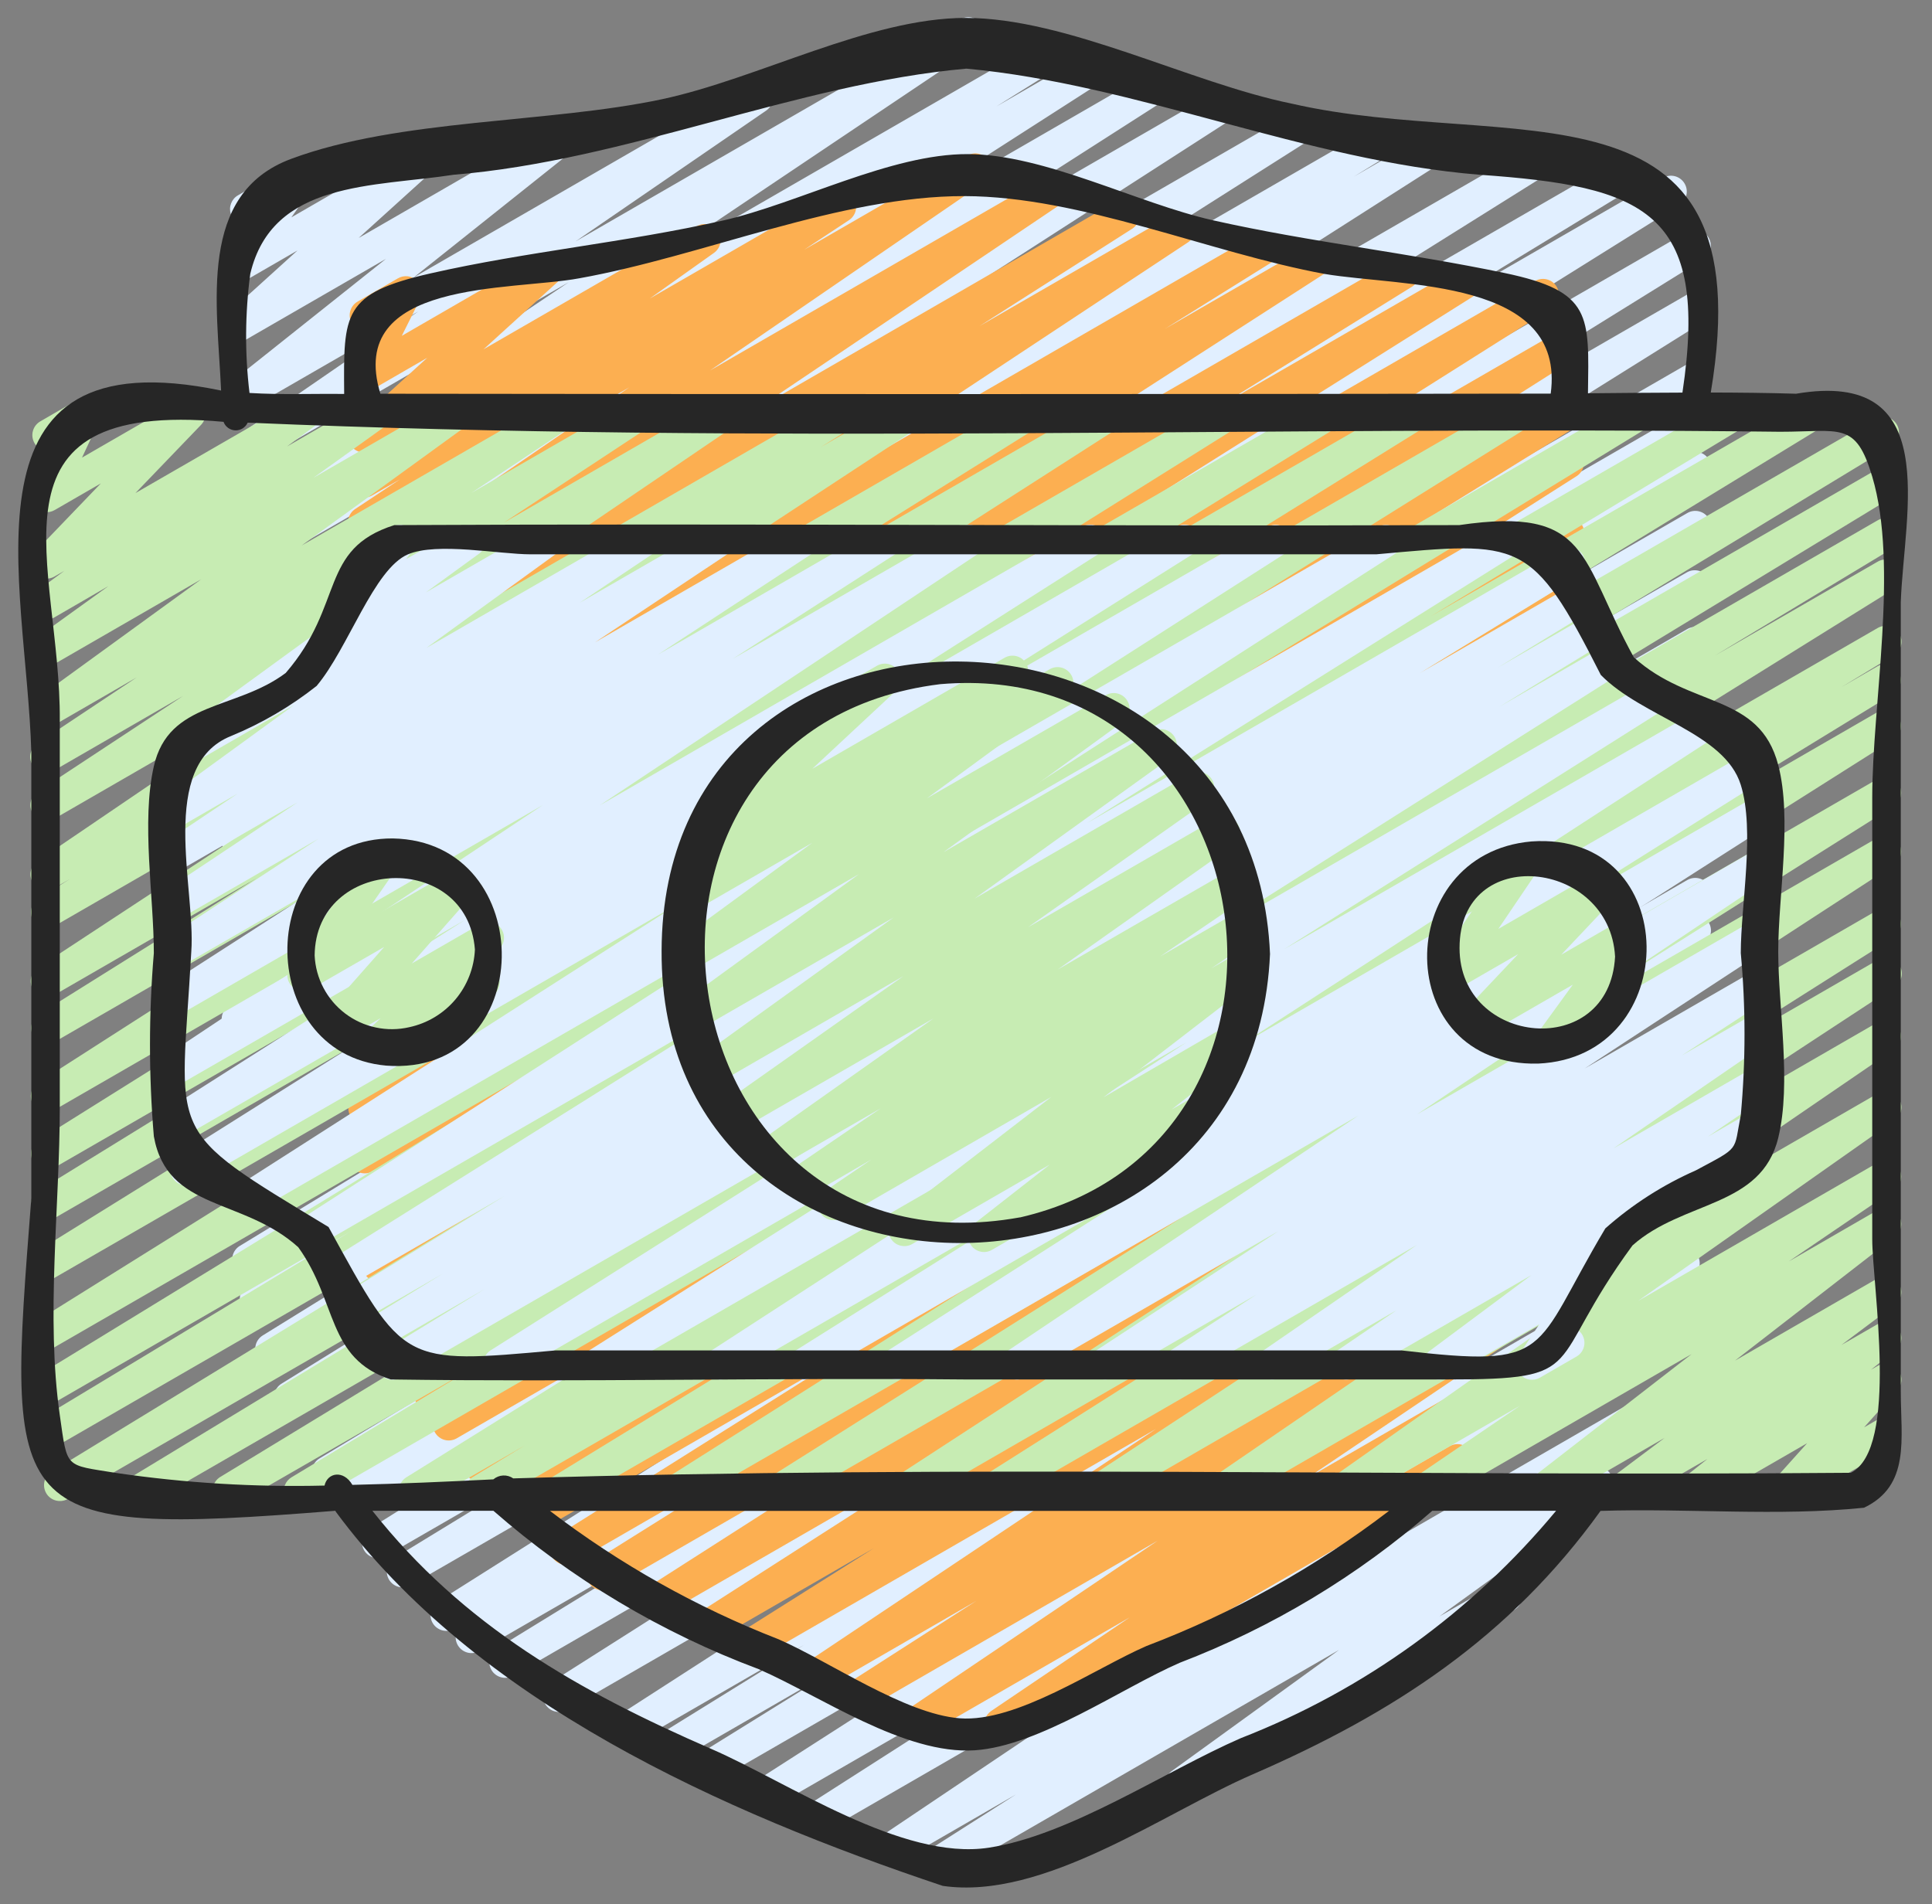
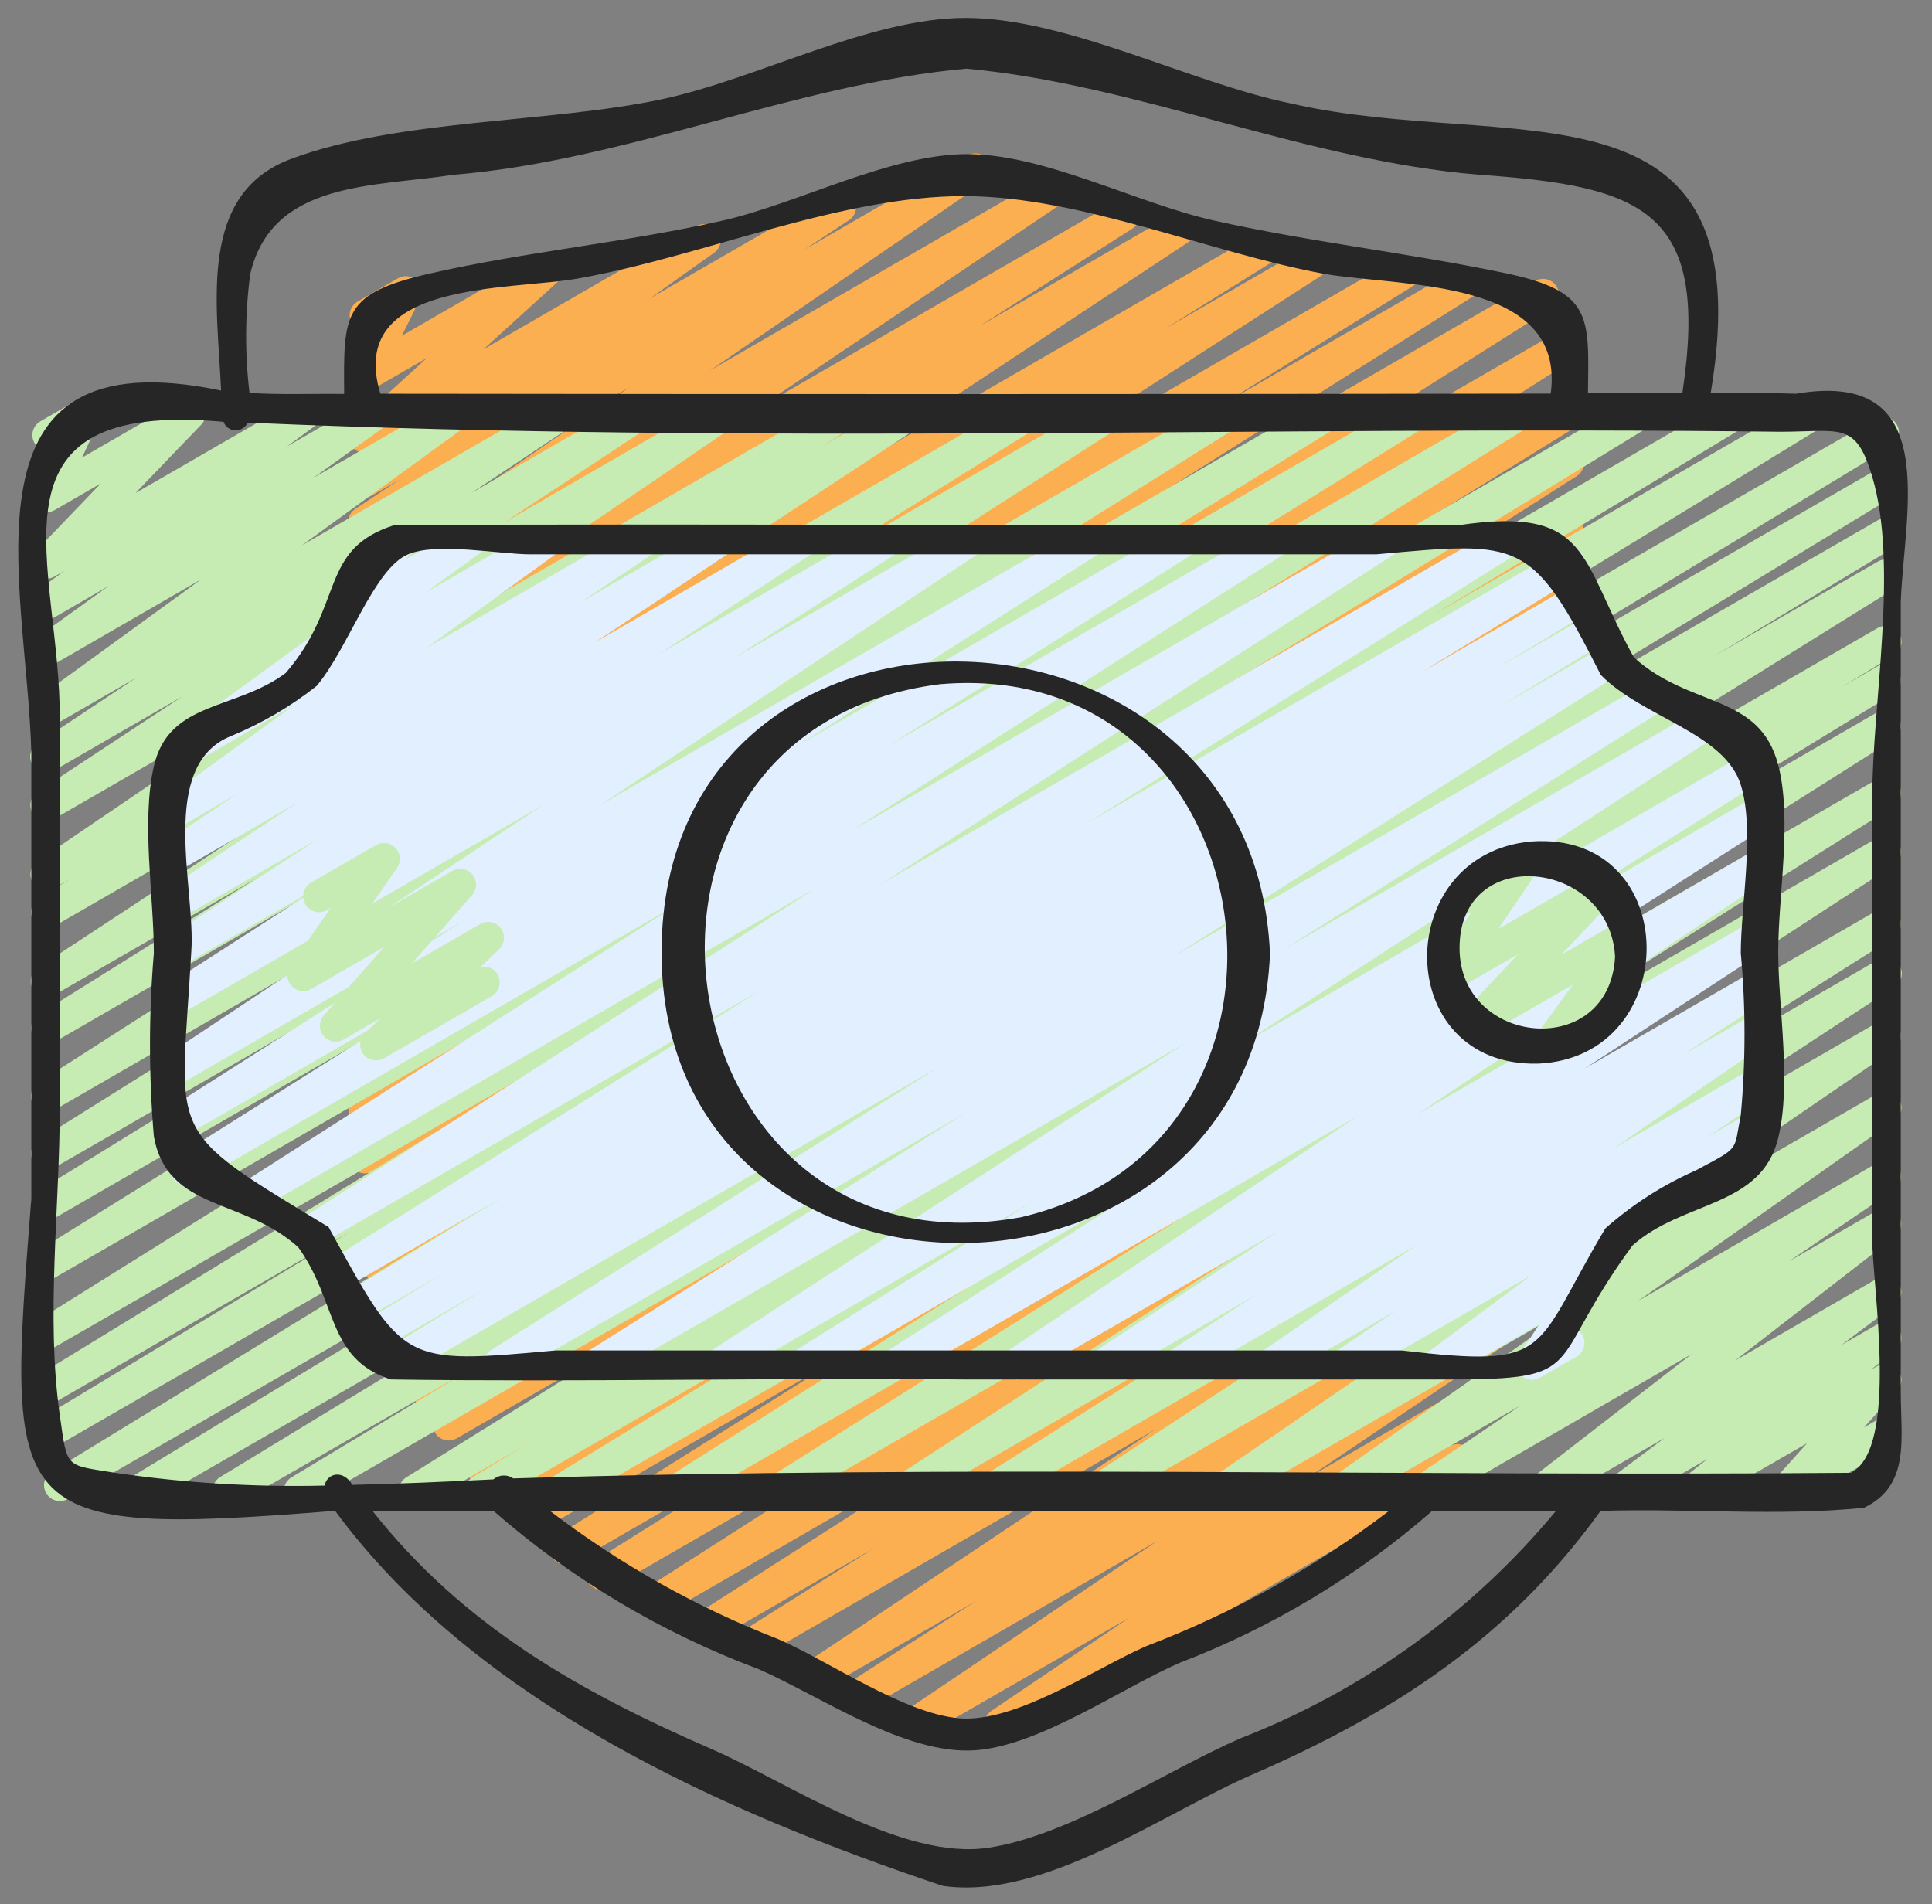
<svg xmlns="http://www.w3.org/2000/svg" width="70" height="69" viewBox="0 0 70 69" fill="none">
  <rect x="0" y="0" width="70" height="69" fill="#808080" stroke="none" />
  <path d="M31.333 32.823C31.311 32.823 31.288 32.812 31.274 32.793C31.252 32.762 31.256 32.72 31.284 32.695L31.578 32.429L31.044 32.738C31.012 32.756 30.972 32.748 30.949 32.719C30.927 32.691 30.929 32.649 30.954 32.623L31.222 32.347L31.044 32.45C31.014 32.468 30.975 32.461 30.952 32.434C30.929 32.408 30.928 32.369 30.949 32.341L31.033 32.233C31.014 32.229 30.996 32.217 30.985 32.198C30.965 32.163 30.977 32.118 31.012 32.098L31.255 31.957C31.285 31.94 31.324 31.946 31.347 31.973C31.37 31.999 31.371 32.038 31.35 32.066L31.297 32.134L31.604 31.957C31.635 31.939 31.675 31.947 31.698 31.975C31.721 32.004 31.718 32.045 31.693 32.072L31.425 32.349L32.103 31.957C32.135 31.938 32.177 31.947 32.199 31.977C32.221 32.008 32.217 32.05 32.189 32.075L31.895 32.341L32.56 31.957C32.592 31.938 32.633 31.947 32.656 31.977C32.678 32.007 32.673 32.049 32.646 32.075L32.342 32.355L33.031 31.957C33.062 31.939 33.102 31.946 33.125 31.975C33.148 32.004 33.146 32.045 33.121 32.071L32.778 32.432L33.601 31.957C33.634 31.938 33.677 31.948 33.699 31.98C33.72 32.012 33.713 32.055 33.683 32.078L33.592 32.149L33.925 31.957C33.958 31.937 34 31.947 34.022 31.979C34.043 32.01 34.037 32.053 34.008 32.077L33.822 32.228L34.292 31.957C34.325 31.938 34.367 31.947 34.389 31.978C34.411 32.008 34.406 32.051 34.377 32.076L34.112 32.307L34.718 31.957C34.751 31.938 34.793 31.947 34.815 31.978C34.837 32.009 34.832 32.051 34.803 32.076L34.546 32.298L35.137 31.957C35.169 31.939 35.209 31.947 35.232 31.976C35.255 32.005 35.252 32.046 35.226 32.072L34.89 32.412L35.678 31.957C35.711 31.937 35.754 31.947 35.776 31.979C35.797 32.011 35.791 32.054 35.761 32.078L35.646 32.167L36.011 31.957C36.044 31.938 36.086 31.947 36.108 31.977C36.13 32.007 36.125 32.05 36.097 32.075L35.81 32.333L36.462 31.957C36.494 31.939 36.534 31.946 36.557 31.975C36.579 32.004 36.577 32.045 36.552 32.071L36.212 32.425L37.023 31.957C37.056 31.937 37.099 31.947 37.12 31.979C37.142 32.01 37.136 32.053 37.106 32.077L36.945 32.207L37.378 31.957C37.41 31.938 37.451 31.947 37.473 31.977C37.496 32.006 37.492 32.048 37.465 32.074L37.15 32.372L37.869 31.957C37.902 31.937 37.945 31.947 37.966 31.979C37.988 32.01 37.982 32.053 37.952 32.077L37.777 32.219L38.159 31.999C38.19 31.98 38.232 31.989 38.254 32.019C38.276 32.048 38.273 32.09 38.246 32.116L37.977 32.37L38.292 32.188C38.32 32.171 38.357 32.176 38.38 32.199C38.404 32.223 38.409 32.259 38.392 32.288L38.245 32.546L38.301 32.513C38.336 32.493 38.381 32.505 38.401 32.54C38.422 32.575 38.41 32.62 38.375 32.641L38.083 32.809C38.054 32.825 38.018 32.821 37.995 32.797C37.971 32.774 37.966 32.738 37.983 32.709L38.13 32.451L37.51 32.809C37.477 32.828 37.436 32.819 37.414 32.789C37.392 32.76 37.395 32.718 37.422 32.692L37.691 32.438L37.048 32.809C37.015 32.829 36.973 32.819 36.951 32.788C36.93 32.756 36.936 32.713 36.965 32.689L37.141 32.547L36.685 32.809C36.653 32.828 36.612 32.82 36.59 32.79C36.568 32.76 36.571 32.718 36.598 32.693L36.913 32.395L36.194 32.81C36.161 32.829 36.118 32.819 36.096 32.788C36.075 32.756 36.081 32.713 36.111 32.689L36.272 32.56L35.838 32.81C35.807 32.828 35.767 32.821 35.744 32.792C35.721 32.763 35.723 32.722 35.749 32.696L36.088 32.342L35.277 32.81C35.245 32.83 35.203 32.821 35.181 32.79C35.159 32.76 35.163 32.718 35.191 32.692L35.479 32.434L34.826 32.811C34.792 32.83 34.75 32.82 34.728 32.788C34.707 32.756 34.713 32.713 34.744 32.689L34.857 32.6L34.492 32.811C34.461 32.83 34.42 32.821 34.398 32.792C34.375 32.763 34.377 32.722 34.403 32.696L34.739 32.356L33.95 32.812C33.918 32.831 33.876 32.821 33.854 32.791C33.832 32.76 33.837 32.717 33.866 32.692L34.123 32.47L33.531 32.812C33.499 32.831 33.457 32.822 33.435 32.791C33.413 32.76 33.418 32.718 33.446 32.693L33.711 32.462L33.105 32.812C33.072 32.831 33.029 32.821 33.008 32.79C32.986 32.758 32.992 32.716 33.022 32.691L33.207 32.541L32.737 32.812C32.703 32.832 32.66 32.822 32.639 32.79C32.618 32.758 32.624 32.715 32.655 32.691L32.746 32.62L32.413 32.812C32.382 32.831 32.341 32.823 32.318 32.794C32.296 32.766 32.298 32.725 32.323 32.699L32.666 32.337L31.842 32.813C31.81 32.832 31.768 32.823 31.746 32.793C31.724 32.763 31.728 32.721 31.755 32.695L32.059 32.415L31.37 32.813C31.359 32.82 31.346 32.823 31.333 32.823V32.823Z" fill="#8DC156" />
  <path d="M31.108 33.41C31.086 33.41 31.064 33.4 31.05 33.382C31.027 33.353 31.029 33.312 31.054 33.286L31.398 32.923L30.751 33.296C30.719 33.315 30.679 33.307 30.656 33.278C30.634 33.249 30.636 33.208 30.661 33.182L30.901 32.936L30.751 33.023C30.72 33.04 30.681 33.033 30.658 33.007C30.635 32.98 30.635 32.94 30.657 32.913L30.734 32.818C30.717 32.813 30.702 32.801 30.692 32.785C30.672 32.75 30.684 32.705 30.719 32.684L30.962 32.544C30.993 32.526 31.032 32.533 31.055 32.56C31.078 32.587 31.078 32.626 31.056 32.654L31.021 32.697L31.287 32.544C31.318 32.525 31.359 32.533 31.381 32.562C31.404 32.591 31.402 32.632 31.376 32.658L31.137 32.904L31.761 32.544C31.793 32.526 31.833 32.533 31.855 32.562C31.878 32.59 31.876 32.631 31.851 32.658L31.507 33.021L32.334 32.544C32.367 32.524 32.41 32.534 32.432 32.567C32.453 32.599 32.446 32.642 32.415 32.666L32.379 32.694L32.638 32.544C32.67 32.525 32.711 32.533 32.734 32.563C32.756 32.593 32.752 32.635 32.725 32.661L32.41 32.957L33.126 32.544C33.158 32.525 33.2 32.534 33.222 32.564C33.244 32.594 33.24 32.636 33.212 32.661L32.905 32.946L33.602 32.544C33.633 32.526 33.673 32.533 33.696 32.562C33.719 32.59 33.717 32.631 33.692 32.657L33.348 33.024L34.181 32.544C34.213 32.525 34.254 32.534 34.276 32.564C34.299 32.594 34.295 32.636 34.267 32.661L33.959 32.948L34.659 32.544C34.692 32.525 34.734 32.534 34.756 32.565C34.778 32.596 34.772 32.639 34.743 32.663L34.511 32.86L35.058 32.544C35.089 32.526 35.13 32.533 35.152 32.562C35.175 32.591 35.173 32.632 35.148 32.658L34.807 33.013L35.619 32.544C35.652 32.525 35.694 32.534 35.716 32.565C35.738 32.596 35.733 32.638 35.704 32.663L35.446 32.886L36.039 32.544C36.071 32.526 36.111 32.533 36.133 32.562C36.156 32.591 36.154 32.632 36.129 32.658L35.788 33.018L36.61 32.544C36.643 32.524 36.686 32.535 36.708 32.567C36.729 32.599 36.722 32.643 36.691 32.666L36.666 32.685L36.91 32.544C36.943 32.525 36.985 32.534 37.007 32.566C37.029 32.597 37.022 32.64 36.993 32.664L36.817 32.807L37.273 32.544C37.304 32.526 37.344 32.533 37.367 32.562C37.389 32.591 37.388 32.632 37.363 32.658L37.022 33.017L37.842 32.544C37.874 32.525 37.914 32.533 37.937 32.562C37.959 32.591 37.957 32.632 37.932 32.658L37.594 33.008L38.379 32.554C38.412 32.535 38.455 32.545 38.476 32.576C38.498 32.608 38.492 32.651 38.462 32.675L38.323 32.786L38.538 32.662C38.57 32.643 38.612 32.653 38.634 32.684C38.656 32.715 38.651 32.758 38.622 32.782L38.53 32.86L38.592 32.824C38.623 32.805 38.663 32.813 38.686 32.841C38.709 32.87 38.708 32.91 38.683 32.937L38.599 33.028C38.624 33.015 38.655 33.018 38.677 33.036C38.701 33.055 38.711 33.086 38.702 33.115L38.669 33.226C38.681 33.232 38.69 33.241 38.697 33.253C38.718 33.288 38.706 33.333 38.671 33.354L38.598 33.396C38.572 33.411 38.539 33.409 38.515 33.39C38.492 33.371 38.482 33.34 38.49 33.311L38.509 33.249L38.255 33.396C38.224 33.414 38.184 33.407 38.161 33.378C38.139 33.35 38.14 33.309 38.164 33.283L38.248 33.192L37.894 33.396C37.862 33.416 37.819 33.406 37.797 33.375C37.776 33.344 37.781 33.301 37.81 33.277L37.902 33.199L37.56 33.397C37.526 33.416 37.484 33.406 37.462 33.374C37.441 33.343 37.447 33.3 37.477 33.276L37.616 33.164L37.214 33.397C37.183 33.415 37.142 33.407 37.119 33.378C37.097 33.35 37.099 33.309 37.124 33.282L37.463 32.933L36.658 33.397C36.627 33.415 36.587 33.408 36.564 33.379C36.541 33.35 36.543 33.309 36.568 33.283L36.909 32.923L36.088 33.397C36.055 33.417 36.012 33.407 35.991 33.375C35.969 33.344 35.975 33.301 36.005 33.277L36.18 33.135L35.725 33.398C35.691 33.417 35.648 33.407 35.627 33.375C35.605 33.342 35.613 33.299 35.644 33.276L35.669 33.257L35.424 33.398C35.393 33.416 35.353 33.408 35.33 33.38C35.307 33.351 35.309 33.31 35.334 33.284L35.676 32.923L34.853 33.398C34.821 33.417 34.779 33.408 34.757 33.377C34.735 33.346 34.74 33.304 34.769 33.279L35.026 33.056L34.433 33.398C34.401 33.417 34.361 33.409 34.339 33.38C34.316 33.351 34.318 33.31 34.343 33.284L34.684 32.93L33.871 33.399C33.838 33.418 33.796 33.408 33.774 33.377C33.753 33.346 33.758 33.303 33.787 33.279L34.02 33.083L33.472 33.399C33.44 33.417 33.399 33.409 33.376 33.379C33.354 33.349 33.358 33.307 33.386 33.281L33.694 32.994L32.993 33.399C32.962 33.417 32.922 33.41 32.899 33.381C32.876 33.352 32.878 33.312 32.903 33.285L33.246 32.919L32.414 33.399C32.382 33.418 32.34 33.41 32.318 33.379C32.296 33.349 32.3 33.307 32.327 33.282L32.635 32.997L31.937 33.4C31.905 33.418 31.864 33.41 31.842 33.38C31.82 33.35 31.823 33.308 31.85 33.282L32.165 32.986L31.449 33.4C31.415 33.419 31.372 33.409 31.351 33.377C31.33 33.344 31.337 33.301 31.368 33.278L31.404 33.25L31.145 33.4C31.133 33.407 31.12 33.41 31.108 33.41H31.108Z" fill="#709E51" />
  <path d="M32.156 38.542C32.131 38.542 32.106 38.529 32.093 38.506C32.072 38.472 32.083 38.427 32.117 38.406L34.386 37.011L31.751 38.532C31.716 38.552 31.672 38.541 31.651 38.506C31.63 38.471 31.642 38.426 31.676 38.406L32.318 38.018L31.429 38.532C31.394 38.552 31.349 38.541 31.329 38.506C31.308 38.471 31.319 38.427 31.354 38.406L34.324 36.581L30.944 38.532C30.909 38.552 30.865 38.54 30.844 38.506C30.824 38.471 30.835 38.426 30.87 38.405L31.909 37.78L30.642 38.511C30.607 38.531 30.563 38.52 30.542 38.485C30.522 38.451 30.533 38.406 30.567 38.385L33.523 36.585L30.477 38.344C30.442 38.364 30.398 38.353 30.377 38.318C30.356 38.284 30.367 38.239 30.401 38.218L34.348 35.784L30.458 38.03C30.423 38.05 30.378 38.038 30.358 38.004C30.337 37.969 30.349 37.924 30.384 37.903L30.844 37.627L30.458 37.85C30.423 37.87 30.379 37.858 30.358 37.824C30.337 37.789 30.349 37.745 30.383 37.724L32.179 36.634L30.458 37.628C30.423 37.648 30.379 37.636 30.358 37.602C30.337 37.568 30.349 37.523 30.382 37.502L33.438 35.608L30.458 37.329C30.423 37.349 30.379 37.337 30.358 37.303C30.338 37.269 30.349 37.224 30.383 37.203L32.059 36.178L30.458 37.103C30.424 37.123 30.379 37.111 30.358 37.077C30.338 37.043 30.348 36.998 30.382 36.977L33.37 35.089L30.458 36.77C30.424 36.79 30.379 36.779 30.358 36.744C30.338 36.71 30.348 36.666 30.382 36.644L32.966 35.004L30.458 36.452C30.424 36.472 30.379 36.461 30.358 36.426C30.338 36.392 30.348 36.348 30.382 36.326L32.383 35.059L30.458 36.171C30.424 36.191 30.379 36.18 30.358 36.145C30.338 36.111 30.349 36.067 30.382 36.045L31.596 35.284L30.458 35.941C30.423 35.962 30.379 35.95 30.358 35.916C30.337 35.882 30.348 35.837 30.382 35.816L30.952 35.461L30.458 35.746C30.423 35.767 30.379 35.755 30.358 35.721C30.338 35.687 30.348 35.642 30.382 35.621L31.104 35.166L30.458 35.539C30.423 35.559 30.38 35.548 30.359 35.514C30.338 35.481 30.347 35.437 30.38 35.415L32.03 34.3L30.458 35.209C30.424 35.229 30.38 35.218 30.359 35.184C30.338 35.15 30.348 35.106 30.381 35.084L31.354 34.438L30.458 34.956C30.424 34.975 30.38 34.965 30.359 34.931C30.338 34.897 30.347 34.854 30.38 34.831L31.193 34.281L30.458 34.705C30.424 34.725 30.381 34.714 30.36 34.681C30.338 34.648 30.347 34.605 30.379 34.582L31.138 34.043L30.458 34.436C30.424 34.456 30.381 34.445 30.36 34.413C30.338 34.38 30.346 34.336 30.378 34.313L30.936 33.9L30.458 34.176C30.425 34.195 30.383 34.185 30.361 34.154C30.339 34.123 30.345 34.08 30.375 34.055L30.802 33.705L30.458 33.903C30.426 33.922 30.385 33.913 30.362 33.883C30.34 33.853 30.344 33.812 30.371 33.786L30.595 33.576L30.458 33.655C30.428 33.672 30.39 33.666 30.367 33.641C30.344 33.615 30.341 33.576 30.362 33.548L30.462 33.409C30.437 33.408 30.413 33.395 30.4 33.372C30.379 33.337 30.391 33.292 30.427 33.272L30.669 33.131C30.699 33.114 30.737 33.12 30.761 33.146C30.784 33.171 30.786 33.21 30.766 33.238L30.68 33.357L31.072 33.131C31.104 33.112 31.145 33.121 31.167 33.151C31.189 33.181 31.186 33.222 31.158 33.248L30.934 33.459L31.501 33.131C31.535 33.112 31.577 33.122 31.598 33.153C31.62 33.184 31.614 33.227 31.585 33.251L31.157 33.602L31.974 33.131C32.007 33.112 32.05 33.122 32.072 33.154C32.093 33.187 32.085 33.231 32.054 33.254L31.496 33.667L32.424 33.131C32.458 33.111 32.502 33.122 32.523 33.155C32.544 33.188 32.535 33.232 32.503 33.255L31.744 33.793L32.891 33.131C32.925 33.111 32.968 33.122 32.989 33.156C33.01 33.189 33.001 33.233 32.968 33.255L32.154 33.807L33.325 33.131C33.359 33.111 33.403 33.122 33.424 33.156C33.445 33.19 33.435 33.234 33.402 33.256L32.429 33.901L33.763 33.131C33.797 33.111 33.841 33.122 33.862 33.156C33.883 33.189 33.873 33.233 33.841 33.255L32.191 34.37L34.336 33.131C34.371 33.111 34.415 33.123 34.435 33.157C34.456 33.191 34.445 33.236 34.412 33.257L33.691 33.711L34.695 33.132C34.729 33.111 34.774 33.123 34.794 33.157C34.815 33.191 34.804 33.236 34.77 33.257L34.201 33.612L35.033 33.132C35.068 33.112 35.112 33.123 35.133 33.157C35.153 33.191 35.142 33.236 35.109 33.257L33.894 34.019L35.43 33.132C35.465 33.112 35.509 33.123 35.53 33.157C35.55 33.191 35.54 33.236 35.506 33.257L33.505 34.524L35.917 33.132C35.951 33.112 35.995 33.123 36.016 33.157C36.037 33.191 36.026 33.236 35.993 33.257L33.408 34.898L36.467 33.132C36.502 33.112 36.546 33.123 36.567 33.157C36.587 33.192 36.577 33.236 36.543 33.258L33.556 35.146L37.044 33.132C37.079 33.112 37.123 33.123 37.144 33.158C37.164 33.193 37.153 33.237 37.119 33.258L35.444 34.282L37.436 33.132C37.471 33.112 37.515 33.123 37.536 33.158C37.556 33.192 37.545 33.237 37.511 33.258L34.455 35.152L37.954 33.132C37.989 33.111 38.033 33.123 38.054 33.158C38.075 33.193 38.063 33.237 38.029 33.258L36.235 34.347L38.339 33.132C38.373 33.112 38.418 33.123 38.439 33.158C38.459 33.193 38.448 33.238 38.413 33.259L37.954 33.534L38.644 33.136C38.679 33.115 38.723 33.127 38.744 33.162C38.764 33.196 38.753 33.241 38.719 33.262L34.773 35.696L38.872 33.329C38.907 33.309 38.952 33.32 38.972 33.355C38.993 33.39 38.982 33.434 38.947 33.455L35.992 35.255L38.887 33.584C38.922 33.563 38.967 33.575 38.987 33.61C39.008 33.644 38.996 33.689 38.962 33.71L37.92 34.337L38.887 33.778C38.922 33.758 38.966 33.769 38.987 33.804C39.008 33.839 38.997 33.883 38.963 33.904L35.992 35.73L38.888 34.058C38.922 34.038 38.967 34.049 38.987 34.084C39.008 34.119 38.997 34.164 38.962 34.184L38.319 34.572L38.888 34.244C38.922 34.224 38.967 34.236 38.987 34.27C39.008 34.305 38.997 34.349 38.963 34.37L36.695 35.765L38.888 34.499C38.922 34.479 38.967 34.49 38.987 34.525C39.008 34.559 38.997 34.604 38.963 34.625L36.706 36.022L38.888 34.763C38.922 34.743 38.967 34.754 38.987 34.789C39.008 34.823 38.997 34.867 38.963 34.889L36.522 36.421L38.888 35.055C38.922 35.035 38.966 35.047 38.987 35.081C39.008 35.115 38.997 35.159 38.964 35.181L36.692 36.62L38.888 35.352C38.922 35.332 38.966 35.343 38.987 35.378C39.008 35.412 38.997 35.456 38.964 35.478L36.997 36.731L38.888 35.639C38.922 35.619 38.967 35.631 38.987 35.665C39.008 35.7 38.997 35.744 38.963 35.765L38.347 36.148L38.888 35.836C38.922 35.816 38.966 35.827 38.987 35.861C39.008 35.895 38.998 35.94 38.964 35.961L37.567 36.859L38.888 36.096C38.923 36.076 38.967 36.088 38.987 36.122C39.008 36.156 38.998 36.2 38.964 36.222L38.363 36.602L38.888 36.299C38.922 36.279 38.966 36.29 38.987 36.324C39.008 36.358 38.998 36.402 38.966 36.424L37.669 37.291L38.888 36.587C38.923 36.567 38.967 36.578 38.988 36.612C39.008 36.646 38.998 36.691 38.964 36.712L38.903 36.751C38.934 36.741 38.969 36.754 38.987 36.782C39.008 36.815 38.999 36.859 38.967 36.881L37.991 37.564L38.888 37.047C38.922 37.027 38.965 37.037 38.987 37.07C39.008 37.103 38.999 37.147 38.967 37.17L38.336 37.617L38.888 37.298C38.922 37.279 38.964 37.289 38.986 37.321C39.007 37.353 39 37.397 38.97 37.42L38.408 37.852L38.888 37.575C38.92 37.556 38.962 37.565 38.984 37.595C39.006 37.625 39.002 37.667 38.975 37.692L38.557 38.077L38.888 37.886C38.92 37.867 38.96 37.875 38.983 37.904C39.005 37.932 39.003 37.973 38.978 38L38.832 38.154L38.888 38.121C38.923 38.1 38.968 38.113 38.988 38.148C39.009 38.183 38.997 38.228 38.962 38.248L38.466 38.534C38.435 38.553 38.394 38.545 38.372 38.516C38.349 38.488 38.351 38.447 38.376 38.42L38.522 38.266L38.058 38.534C38.026 38.553 37.984 38.544 37.962 38.514C37.94 38.484 37.944 38.442 37.972 38.417L38.389 38.032L37.52 38.534C37.486 38.554 37.443 38.544 37.422 38.512C37.4 38.48 37.407 38.436 37.438 38.413L38 37.981L37.041 38.534C37.007 38.554 36.963 38.543 36.942 38.51C36.921 38.477 36.93 38.434 36.962 38.411L37.593 37.964L36.605 38.534C36.571 38.554 36.527 38.543 36.506 38.51C36.485 38.477 36.494 38.433 36.526 38.411L37.502 37.728L36.105 38.534C36.07 38.554 36.026 38.543 36.005 38.509C35.984 38.475 35.995 38.43 36.029 38.409L36.055 38.392L35.809 38.534C35.774 38.554 35.73 38.543 35.709 38.509C35.688 38.476 35.698 38.432 35.731 38.41L37.027 37.543L35.311 38.534C35.276 38.554 35.232 38.543 35.211 38.509C35.191 38.474 35.201 38.43 35.235 38.409L35.837 38.027L34.959 38.534C34.925 38.554 34.881 38.543 34.86 38.509C34.839 38.475 34.849 38.43 34.883 38.409L36.28 37.511L34.508 38.534C34.474 38.554 34.429 38.543 34.409 38.508C34.388 38.474 34.399 38.429 34.433 38.408L35.05 38.025L34.168 38.534C34.133 38.554 34.089 38.543 34.068 38.509C34.047 38.474 34.058 38.43 34.092 38.409L36.057 37.156L33.67 38.534C33.636 38.554 33.592 38.543 33.571 38.508C33.55 38.474 33.561 38.43 33.594 38.408L35.866 36.97L33.156 38.534C33.122 38.554 33.078 38.543 33.057 38.508C33.036 38.474 33.047 38.43 33.081 38.408L35.523 36.875L32.65 38.534C32.615 38.554 32.571 38.543 32.55 38.508C32.529 38.474 32.541 38.429 32.574 38.408L34.831 37.011L32.193 38.534C32.181 38.541 32.169 38.544 32.156 38.544L32.156 38.542Z" fill="#8DC156" />
  <path d="M31.665 36.463C31.642 36.463 31.62 36.452 31.606 36.433C31.584 36.403 31.587 36.361 31.614 36.336L31.811 36.151L31.506 36.327C31.473 36.346 31.431 36.337 31.409 36.306C31.387 36.275 31.392 36.233 31.421 36.208L31.651 36.007L31.392 36.156C31.359 36.175 31.317 36.165 31.295 36.134C31.273 36.102 31.28 36.06 31.309 36.035L31.424 35.942L31.344 35.988C31.312 36.007 31.269 35.998 31.247 35.966C31.226 35.935 31.232 35.892 31.261 35.868L31.339 35.803C31.309 35.817 31.272 35.809 31.251 35.782C31.228 35.754 31.23 35.713 31.254 35.687L31.418 35.511C31.399 35.506 31.382 35.494 31.371 35.476C31.351 35.441 31.363 35.396 31.398 35.376L31.72 35.19C31.751 35.171 31.791 35.179 31.814 35.207C31.837 35.236 31.835 35.276 31.811 35.303L31.694 35.429L32.005 35.249C32.038 35.23 32.08 35.24 32.101 35.271C32.123 35.302 32.117 35.345 32.088 35.369L32.012 35.432L32.137 35.361C32.17 35.341 32.212 35.351 32.234 35.383C32.255 35.414 32.249 35.457 32.22 35.481L32.105 35.575L32.226 35.505C32.259 35.486 32.301 35.495 32.323 35.526C32.345 35.556 32.34 35.599 32.311 35.624L32.081 35.825L32.279 35.711C32.311 35.692 32.352 35.7 32.374 35.73C32.397 35.76 32.393 35.802 32.366 35.828L32.17 36.013L32.251 35.966C32.286 35.946 32.331 35.958 32.351 35.993C32.372 36.028 32.36 36.073 32.324 36.093L31.702 36.453C31.69 36.46 31.677 36.463 31.665 36.463Z" fill="#77A858" />
  <path d="M37.444 36.478C37.423 36.478 37.402 36.468 37.388 36.451C37.365 36.423 37.366 36.383 37.389 36.356L37.685 36.018L37.202 36.297C37.169 36.317 37.126 36.307 37.104 36.275C37.083 36.243 37.089 36.2 37.12 36.176L37.153 36.15L37.12 36.168C37.088 36.188 37.045 36.178 37.023 36.146C37.002 36.115 37.008 36.072 37.038 36.048L37.125 35.978L37.071 36.009C37.039 36.028 36.998 36.019 36.975 35.989C36.953 35.959 36.957 35.918 36.984 35.892L37.221 35.669L37.076 35.752C37.044 35.77 37.004 35.762 36.981 35.733C36.959 35.703 36.962 35.662 36.988 35.636L37.122 35.503C37.111 35.497 37.101 35.487 37.094 35.475C37.074 35.44 37.086 35.395 37.121 35.375L37.443 35.189C37.475 35.171 37.516 35.179 37.538 35.208C37.56 35.237 37.558 35.279 37.531 35.305L37.496 35.34L37.688 35.229C37.72 35.21 37.761 35.219 37.784 35.249C37.806 35.278 37.802 35.32 37.775 35.346L37.539 35.57L37.872 35.377C37.905 35.358 37.948 35.367 37.969 35.399C37.991 35.431 37.985 35.474 37.955 35.498L37.869 35.567L37.955 35.517C37.988 35.498 38.031 35.508 38.052 35.54C38.074 35.572 38.067 35.615 38.037 35.639L38.002 35.666C38.032 35.652 38.069 35.66 38.09 35.686C38.113 35.714 38.112 35.754 38.089 35.781L37.793 36.118L37.951 36.027C37.986 36.007 38.031 36.019 38.051 36.054C38.071 36.089 38.059 36.134 38.024 36.154L37.481 36.468C37.47 36.474 37.458 36.477 37.445 36.477L37.444 36.478Z" fill="#77A858" />
  <path d="M34.565 37.51C34.541 37.51 34.518 37.498 34.504 37.477C34.483 37.444 34.49 37.401 34.522 37.377L35.004 37.019L34.283 37.435C34.25 37.455 34.206 37.444 34.185 37.411C34.164 37.379 34.172 37.335 34.203 37.312L34.958 36.763L34.011 37.31C33.977 37.33 33.933 37.319 33.912 37.286C33.891 37.252 33.9 37.209 33.932 37.186L34.693 36.654L33.809 37.164C33.775 37.184 33.732 37.174 33.711 37.14C33.69 37.107 33.699 37.063 33.731 37.04L34.452 36.548L33.653 37.01C33.619 37.029 33.575 37.019 33.554 36.985C33.533 36.952 33.543 36.907 33.576 36.885L34.203 36.465L33.531 36.852C33.498 36.872 33.454 36.861 33.433 36.828C33.412 36.795 33.42 36.752 33.452 36.729L34.626 35.896L33.396 36.606C33.361 36.626 33.318 36.615 33.297 36.582C33.276 36.548 33.285 36.504 33.318 36.482L34.068 35.976L33.32 36.407C33.286 36.427 33.243 36.417 33.222 36.384C33.2 36.35 33.209 36.307 33.241 36.284L34.344 35.502L33.26 36.127C33.226 36.148 33.182 36.136 33.161 36.102C33.14 36.068 33.15 36.024 33.184 36.002L33.229 35.973C33.199 35.981 33.165 35.969 33.148 35.941C33.127 35.907 33.136 35.863 33.169 35.841L33.483 35.632L33.249 35.767C33.215 35.786 33.172 35.776 33.15 35.743C33.129 35.71 33.138 35.667 33.169 35.644L33.913 35.109L33.298 35.464C33.264 35.483 33.221 35.473 33.2 35.44C33.178 35.407 33.187 35.364 33.218 35.341L33.644 35.034L33.398 35.176C33.366 35.196 33.324 35.186 33.302 35.156C33.28 35.126 33.284 35.084 33.312 35.059L33.741 34.67C33.714 34.674 33.683 34.66 33.668 34.634C33.648 34.599 33.66 34.554 33.695 34.534L34.244 34.217C34.276 34.198 34.318 34.207 34.34 34.237C34.362 34.267 34.357 34.309 34.33 34.335L33.92 34.706L34.84 34.175C34.873 34.155 34.917 34.165 34.938 34.198C34.959 34.231 34.951 34.275 34.919 34.298L34.493 34.605L35.113 34.247C35.147 34.227 35.19 34.238 35.211 34.271C35.233 34.303 35.224 34.347 35.192 34.37L34.449 34.905L35.366 34.375C35.4 34.355 35.444 34.366 35.465 34.4C35.486 34.434 35.477 34.478 35.444 34.5L35.132 34.708L35.517 34.485C35.552 34.465 35.596 34.477 35.616 34.511C35.637 34.544 35.627 34.589 35.594 34.61L35.588 34.614L35.63 34.59C35.664 34.57 35.707 34.581 35.728 34.614C35.75 34.647 35.741 34.691 35.709 34.714L34.606 35.496L35.805 34.804C35.839 34.784 35.883 34.795 35.904 34.828C35.925 34.862 35.916 34.906 35.883 34.928L35.134 35.434L35.911 34.985C35.945 34.965 35.989 34.975 36.01 35.009C36.031 35.042 36.023 35.085 35.991 35.108L34.817 35.941L36.018 35.247C36.053 35.227 36.096 35.238 36.117 35.272C36.139 35.305 36.129 35.349 36.096 35.371L35.469 35.792L36.067 35.447C36.102 35.427 36.145 35.438 36.166 35.471C36.187 35.505 36.178 35.549 36.145 35.571L35.425 36.062L36.094 35.676C36.128 35.656 36.172 35.667 36.193 35.7C36.214 35.733 36.205 35.777 36.173 35.8L35.411 36.332L36.088 35.941C36.121 35.922 36.165 35.932 36.186 35.965C36.207 35.998 36.199 36.041 36.168 36.064L35.413 36.614L36.027 36.259C36.061 36.239 36.104 36.25 36.125 36.282C36.147 36.314 36.139 36.358 36.108 36.381L35.625 36.74L35.894 36.585C35.927 36.566 35.969 36.575 35.991 36.606C36.013 36.637 36.007 36.68 35.978 36.705L35.637 36.991C35.653 36.997 35.668 37.008 35.678 37.025C35.698 37.06 35.686 37.105 35.651 37.125L35.092 37.447C35.059 37.467 35.017 37.457 34.995 37.426C34.974 37.395 34.979 37.352 35.008 37.328L35.244 37.13L34.602 37.5C34.591 37.507 34.578 37.51 34.565 37.51L34.565 37.51Z" fill="#77A858" />
  <path d="M30.473 34.73C30.449 34.73 30.426 34.718 30.412 34.697C30.39 34.665 30.398 34.621 30.429 34.598L30.85 34.283L30.458 34.509C30.424 34.529 30.381 34.518 30.36 34.486C30.338 34.453 30.346 34.409 30.378 34.386L30.704 34.149L30.458 34.292C30.424 34.311 30.382 34.301 30.36 34.269C30.339 34.237 30.346 34.194 30.376 34.17L30.865 33.791L30.458 34.026C30.426 34.045 30.384 34.036 30.362 34.006C30.34 33.976 30.344 33.934 30.371 33.908L30.722 33.585L30.458 33.737C30.429 33.754 30.392 33.749 30.369 33.725C30.346 33.701 30.341 33.665 30.358 33.636L30.5 33.399C30.465 33.419 30.42 33.407 30.4 33.372C30.379 33.337 30.391 33.292 30.427 33.272L30.67 33.131C30.699 33.114 30.735 33.119 30.759 33.143C30.782 33.167 30.787 33.203 30.77 33.232L30.628 33.469L31.218 33.129C31.251 33.11 31.292 33.119 31.314 33.148C31.336 33.179 31.332 33.221 31.305 33.246L30.954 33.569L31.721 33.127C31.755 33.107 31.798 33.117 31.819 33.149C31.84 33.181 31.834 33.224 31.803 33.248L31.314 33.628L31.843 33.322C31.877 33.302 31.92 33.313 31.941 33.346C31.963 33.379 31.954 33.422 31.923 33.445L31.596 33.683L31.843 33.54C31.876 33.52 31.919 33.531 31.941 33.563C31.962 33.596 31.955 33.639 31.924 33.662L31.503 33.977L31.816 33.797C31.849 33.778 31.891 33.787 31.913 33.818C31.935 33.849 31.929 33.892 31.9 33.916L31.595 34.174L31.675 34.128C31.71 34.107 31.755 34.12 31.775 34.155C31.796 34.19 31.784 34.235 31.748 34.255L30.954 34.714C30.921 34.733 30.879 34.723 30.857 34.692C30.835 34.661 30.841 34.618 30.87 34.594L31.175 34.336L30.51 34.72C30.499 34.727 30.486 34.73 30.473 34.73H30.473Z" fill="#77A858" />
  <path d="M37.587 38.546C37.563 38.546 37.54 38.534 37.526 38.513C37.505 38.481 37.511 38.438 37.542 38.414L38.063 38.005L37.501 38.33C37.468 38.35 37.425 38.34 37.403 38.307C37.382 38.275 37.389 38.232 37.419 38.208L37.994 37.767L37.503 38.051C37.47 38.07 37.428 38.06 37.406 38.029C37.384 37.998 37.39 37.956 37.419 37.931L37.953 37.478L37.585 37.69C37.553 37.709 37.511 37.7 37.489 37.669C37.467 37.638 37.472 37.596 37.501 37.571L37.724 37.379C37.712 37.372 37.702 37.363 37.695 37.351C37.675 37.316 37.687 37.271 37.722 37.251L38.189 36.981C38.221 36.962 38.263 36.971 38.286 37.002C38.307 37.033 38.302 37.075 38.274 37.1L38.192 37.17L38.583 36.944C38.616 36.925 38.657 36.935 38.679 36.966C38.701 36.997 38.696 37.039 38.667 37.064L38.133 37.517L38.886 37.083C38.919 37.063 38.962 37.073 38.984 37.105C39.005 37.138 38.998 37.181 38.967 37.204L38.394 37.645L38.886 37.361C38.919 37.341 38.962 37.351 38.983 37.383C39.005 37.415 38.998 37.458 38.968 37.482L38.446 37.891L38.886 37.638C38.919 37.618 38.961 37.628 38.983 37.659C39.004 37.69 38.998 37.733 38.969 37.757L38.712 37.97L38.886 37.87C38.916 37.852 38.956 37.859 38.979 37.886C39.002 37.914 39.002 37.954 38.978 37.981L38.799 38.19L38.884 38.141C38.919 38.12 38.964 38.132 38.984 38.168C39.004 38.203 38.992 38.248 38.957 38.268L38.499 38.532C38.469 38.55 38.429 38.543 38.406 38.516C38.383 38.488 38.384 38.448 38.407 38.421L38.586 38.212L38.029 38.534C37.996 38.553 37.954 38.544 37.932 38.512C37.91 38.481 37.916 38.438 37.946 38.414L38.203 38.201L37.624 38.535C37.612 38.542 37.599 38.545 37.587 38.545V38.546Z" fill="#77A858" />
  <path d="M30.87 38.542C30.847 38.542 30.824 38.531 30.81 38.511C30.788 38.479 30.794 38.437 30.823 38.412L31.119 38.165L30.578 38.477C30.545 38.496 30.503 38.486 30.481 38.455C30.459 38.424 30.465 38.382 30.494 38.357L31.003 37.93L30.458 38.245C30.425 38.264 30.384 38.255 30.362 38.224C30.34 38.194 30.345 38.151 30.373 38.126L30.893 37.67L30.458 37.921C30.426 37.94 30.384 37.931 30.362 37.901C30.34 37.871 30.344 37.829 30.371 37.803L30.72 37.481L30.458 37.632C30.427 37.65 30.388 37.643 30.365 37.616C30.342 37.589 30.342 37.549 30.365 37.521L30.565 37.283L30.458 37.345C30.432 37.359 30.4 37.357 30.376 37.339C30.353 37.321 30.343 37.291 30.35 37.262L30.389 37.118C30.376 37.112 30.365 37.102 30.358 37.089C30.337 37.054 30.349 37.009 30.384 36.989L30.458 36.946C30.484 36.931 30.516 36.934 30.539 36.952C30.563 36.97 30.573 37 30.565 37.029L30.538 37.129L30.852 36.948C30.883 36.93 30.922 36.937 30.945 36.964C30.968 36.992 30.968 37.031 30.945 37.059L30.745 37.297L31.215 37.026C31.247 37.007 31.288 37.016 31.31 37.046C31.332 37.076 31.328 37.118 31.301 37.143L30.952 37.466L31.461 37.172C31.494 37.153 31.535 37.162 31.557 37.193C31.579 37.224 31.574 37.266 31.546 37.291L31.026 37.748L31.658 37.383C31.691 37.364 31.733 37.373 31.755 37.405C31.777 37.436 31.771 37.478 31.742 37.503L31.233 37.929L31.779 37.615C31.812 37.595 31.854 37.605 31.876 37.636C31.897 37.667 31.892 37.71 31.863 37.734L31.567 37.982L31.832 37.828C31.863 37.811 31.901 37.817 31.924 37.843C31.947 37.869 31.949 37.908 31.928 37.936L31.711 38.227L31.845 38.15C31.871 38.135 31.903 38.137 31.927 38.155C31.95 38.173 31.96 38.204 31.953 38.233L31.917 38.361C31.929 38.367 31.94 38.377 31.948 38.39C31.968 38.425 31.956 38.47 31.921 38.49L31.848 38.532C31.822 38.547 31.79 38.545 31.766 38.527C31.742 38.508 31.732 38.478 31.74 38.449L31.763 38.367L31.476 38.532C31.446 38.55 31.408 38.544 31.384 38.517C31.361 38.492 31.36 38.453 31.38 38.425L31.598 38.133L30.907 38.532C30.895 38.539 30.882 38.542 30.87 38.542L30.87 38.542Z" fill="#77A858" />
  <path d="M38.503 34.727C38.482 34.727 38.46 34.717 38.446 34.699C38.423 34.671 38.425 34.63 38.449 34.604L38.55 34.493L38.235 34.675C38.203 34.694 38.161 34.685 38.138 34.654C38.117 34.623 38.122 34.581 38.15 34.556L38.307 34.419L38.021 34.584C37.987 34.604 37.945 34.594 37.923 34.562C37.902 34.53 37.908 34.487 37.938 34.463L38.114 34.323L37.858 34.471C37.825 34.49 37.783 34.48 37.761 34.449C37.74 34.417 37.746 34.374 37.776 34.35L38.15 34.047L37.704 34.305C37.672 34.324 37.629 34.315 37.607 34.283C37.586 34.251 37.592 34.209 37.621 34.184L38.079 33.813L37.584 34.099C37.551 34.118 37.508 34.108 37.486 34.076C37.465 34.043 37.472 34 37.504 33.976L37.642 33.872L37.531 33.937C37.498 33.956 37.455 33.946 37.434 33.914C37.412 33.883 37.418 33.84 37.449 33.816L37.533 33.748L37.505 33.765C37.473 33.783 37.433 33.775 37.41 33.747C37.388 33.718 37.389 33.678 37.414 33.651L37.55 33.506L37.501 33.534C37.475 33.549 37.443 33.547 37.419 33.529C37.396 33.511 37.386 33.481 37.393 33.452L37.433 33.303C37.42 33.297 37.408 33.287 37.401 33.274C37.38 33.239 37.392 33.194 37.428 33.173L37.501 33.131C37.526 33.117 37.559 33.118 37.582 33.136C37.606 33.154 37.616 33.185 37.608 33.213L37.581 33.319L37.906 33.131C37.937 33.113 37.977 33.121 38 33.149C38.023 33.178 38.021 33.218 37.996 33.245L37.86 33.39L38.309 33.131C38.342 33.112 38.385 33.121 38.406 33.153C38.428 33.185 38.421 33.228 38.391 33.252L38.307 33.319L38.628 33.133C38.662 33.114 38.705 33.124 38.726 33.157C38.748 33.189 38.74 33.232 38.709 33.256L38.57 33.36L38.807 33.223C38.84 33.204 38.883 33.213 38.905 33.245C38.926 33.276 38.92 33.319 38.89 33.343L38.433 33.715L38.886 33.453C38.919 33.434 38.962 33.443 38.983 33.475C39.005 33.506 38.999 33.549 38.969 33.573L38.595 33.876L38.887 33.707C38.92 33.688 38.963 33.698 38.985 33.73C39.006 33.761 39 33.804 38.97 33.828L38.794 33.968L38.888 33.914C38.921 33.895 38.962 33.904 38.984 33.935C39.006 33.966 39.001 34.008 38.973 34.033L38.816 34.17L38.889 34.128C38.92 34.11 38.96 34.117 38.983 34.145C39.005 34.174 39.004 34.214 38.98 34.241L38.878 34.352L38.89 34.345C38.916 34.331 38.949 34.333 38.972 34.351C38.996 34.37 39.005 34.401 38.997 34.43L38.962 34.546C38.974 34.553 38.984 34.562 38.991 34.574C39.011 34.609 38.999 34.654 38.964 34.674L38.891 34.716C38.864 34.732 38.832 34.729 38.809 34.711C38.785 34.692 38.775 34.661 38.783 34.632L38.804 34.565L38.54 34.716C38.529 34.723 38.516 34.726 38.504 34.726L38.503 34.727Z" fill="#77A858" />
  <g clip-path="url(#clip0_1118_168)">
-     <path d="M33.911 68.129C33.787 68.129 33.665 68.089 33.566 68.014C33.466 67.939 33.393 67.835 33.358 67.715C33.323 67.595 33.328 67.468 33.372 67.351C33.416 67.234 33.497 67.135 33.602 67.069L36.815 65.02L32.7 67.397C32.571 67.472 32.418 67.494 32.273 67.458C32.128 67.422 32.003 67.331 31.924 67.204C31.845 67.078 31.818 66.925 31.85 66.779C31.881 66.633 31.968 66.505 32.092 66.422L46.122 56.992L30.074 66.258C29.944 66.329 29.792 66.348 29.649 66.31C29.506 66.272 29.383 66.18 29.306 66.053C29.229 65.927 29.203 65.776 29.235 65.631C29.267 65.486 29.353 65.359 29.476 65.277L39.537 58.837L28.138 65.417C28.008 65.493 27.853 65.516 27.707 65.479C27.561 65.442 27.435 65.349 27.356 65.22C27.278 65.091 27.253 64.937 27.288 64.79C27.322 64.643 27.413 64.516 27.54 64.435L40.405 56.181L26.008 64.491C25.878 64.563 25.725 64.582 25.581 64.543C25.438 64.504 25.314 64.411 25.238 64.284C25.161 64.156 25.137 64.004 25.171 63.858C25.204 63.714 25.293 63.587 25.417 63.506L30.376 60.428L24.485 63.833C24.355 63.9 24.203 63.916 24.062 63.876C23.921 63.836 23.801 63.743 23.726 63.617C23.65 63.492 23.626 63.342 23.658 63.198C23.689 63.055 23.775 62.929 23.896 62.847L29.135 59.603L22.963 63.168C22.834 63.239 22.681 63.258 22.538 63.22C22.395 63.181 22.272 63.09 22.195 62.963C22.118 62.837 22.093 62.685 22.125 62.541C22.156 62.396 22.242 62.269 22.365 62.187L41.375 49.928L20.526 61.964C20.397 62.034 20.245 62.052 20.102 62.013C19.96 61.975 19.837 61.883 19.761 61.756C19.684 61.63 19.659 61.479 19.691 61.335C19.722 61.191 19.808 61.064 19.931 60.982L38.013 49.502L18.577 60.727C18.447 60.798 18.294 60.816 18.151 60.776C18.008 60.737 17.885 60.644 17.809 60.517C17.733 60.389 17.709 60.237 17.743 60.093C17.776 59.948 17.864 59.822 17.988 59.741L25.313 55.24L17.378 59.82C17.246 59.898 17.09 59.92 16.942 59.883C16.794 59.845 16.667 59.75 16.589 59.618C16.512 59.487 16.489 59.33 16.527 59.182C16.565 59.035 16.66 58.908 16.791 58.83L16.852 58.794L16.45 59.024C16.32 59.096 16.167 59.114 16.024 59.076C15.88 59.037 15.757 58.945 15.681 58.818C15.604 58.691 15.579 58.539 15.611 58.394C15.644 58.25 15.731 58.123 15.855 58.041L36.961 44.701L14.867 57.448C14.736 57.52 14.583 57.538 14.439 57.499C14.294 57.46 14.171 57.367 14.095 57.238C14.018 57.11 13.995 56.957 14.03 56.812C14.064 56.666 14.154 56.54 14.28 56.46L21.701 51.925L13.963 56.392C13.833 56.462 13.681 56.48 13.538 56.441C13.395 56.402 13.273 56.31 13.197 56.183C13.12 56.056 13.096 55.905 13.129 55.76C13.161 55.616 13.248 55.489 13.371 55.408L32.758 43.306L12.805 54.826C12.675 54.897 12.521 54.914 12.378 54.875C12.234 54.835 12.112 54.742 12.036 54.613C11.96 54.485 11.937 54.333 11.971 54.188C12.005 54.043 12.095 53.917 12.22 53.837L13.318 53.171L12.168 53.832C12.037 53.91 11.88 53.932 11.732 53.894C11.585 53.856 11.458 53.761 11.38 53.63C11.303 53.498 11.28 53.342 11.319 53.194C11.356 53.046 11.451 52.919 11.583 52.842L15.565 50.434L11.559 52.743C11.428 52.822 11.271 52.845 11.123 52.809C10.975 52.772 10.848 52.678 10.769 52.547C10.691 52.416 10.667 52.26 10.704 52.112C10.741 51.964 10.835 51.836 10.965 51.758L28.867 40.683L10.774 51.132C10.644 51.2 10.493 51.217 10.351 51.177C10.21 51.138 10.089 51.045 10.013 50.919C9.938 50.793 9.913 50.643 9.945 50.499C9.976 50.356 10.062 50.23 10.183 50.148L29.511 38.176L10.105 49.379C9.974 49.453 9.82 49.472 9.675 49.434C9.53 49.396 9.406 49.302 9.329 49.173C9.252 49.045 9.229 48.891 9.263 48.745C9.298 48.599 9.388 48.473 9.515 48.393L29.109 36.267L9.559 47.552C9.428 47.63 9.271 47.652 9.123 47.614C8.975 47.576 8.848 47.481 8.771 47.35C8.693 47.219 8.67 47.062 8.708 46.914C8.746 46.766 8.841 46.639 8.972 46.562L17.405 41.441L9.254 46.145C9.124 46.213 8.972 46.229 8.831 46.188C8.689 46.148 8.569 46.055 8.494 45.928C8.419 45.802 8.395 45.652 8.428 45.508C8.46 45.365 8.547 45.239 8.669 45.158L19.455 38.585L9.024 44.607C8.894 44.677 8.742 44.695 8.599 44.656C8.456 44.617 8.334 44.524 8.258 44.398C8.181 44.271 8.157 44.119 8.189 43.975C8.222 43.831 8.309 43.704 8.432 43.622L33.39 28.019L8.878 42.169C8.748 42.241 8.595 42.259 8.451 42.22C8.307 42.181 8.184 42.089 8.108 41.961C8.031 41.833 8.007 41.681 8.04 41.536C8.074 41.391 8.162 41.264 8.287 41.183L30.197 27.593L8.872 39.903C8.742 39.972 8.591 39.988 8.449 39.949C8.308 39.909 8.187 39.817 8.111 39.691C8.035 39.565 8.011 39.414 8.043 39.271C8.074 39.127 8.16 39.001 8.281 38.919L32.316 23.898L8.872 37.433C8.742 37.501 8.59 37.516 8.449 37.476C8.308 37.435 8.187 37.343 8.112 37.216C8.037 37.09 8.014 36.939 8.046 36.796C8.079 36.653 8.165 36.527 8.287 36.445L16.355 31.53L8.872 35.851C8.742 35.921 8.59 35.939 8.447 35.9C8.304 35.861 8.182 35.768 8.106 35.642C8.029 35.515 8.005 35.363 8.037 35.219C8.07 35.075 8.157 34.948 8.28 34.866L27.966 22.541L8.872 33.565C8.742 33.637 8.589 33.657 8.445 33.619C8.301 33.581 8.178 33.488 8.1 33.361C8.023 33.234 7.998 33.082 8.031 32.936C8.063 32.791 8.151 32.664 8.275 32.582L29.867 18.797L8.872 30.918C8.741 30.993 8.586 31.013 8.44 30.975C8.295 30.936 8.17 30.842 8.093 30.712C8.016 30.582 7.993 30.428 8.029 30.281C8.065 30.135 8.157 30.008 8.286 29.929L9.603 29.124L8.872 29.546C8.742 29.625 8.585 29.649 8.437 29.612C8.289 29.576 8.162 29.482 8.083 29.351C8.004 29.221 7.98 29.064 8.017 28.916C8.053 28.768 8.147 28.641 8.278 28.562L23.635 18.818L8.872 27.343C8.742 27.419 8.587 27.441 8.441 27.404C8.295 27.368 8.169 27.275 8.09 27.146C8.012 27.017 7.987 26.863 8.022 26.716C8.056 26.569 8.147 26.442 8.274 26.361L23.953 16.264L8.872 24.971C8.742 25.043 8.589 25.063 8.445 25.025C8.301 24.987 8.178 24.894 8.1 24.767C8.023 24.64 7.998 24.488 8.031 24.343C8.063 24.197 8.151 24.07 8.275 23.988L20.26 16.314L8.872 22.892C8.742 22.969 8.587 22.991 8.441 22.954C8.295 22.917 8.169 22.824 8.09 22.695C8.012 22.567 7.987 22.412 8.022 22.265C8.056 22.118 8.147 21.991 8.274 21.91L18.44 15.381L8.869 20.901C8.738 20.976 8.583 20.997 8.438 20.959C8.292 20.921 8.166 20.828 8.089 20.699C8.011 20.57 7.987 20.415 8.022 20.268C8.058 20.122 8.149 19.995 8.277 19.915L10.275 18.675L8.877 19.48C8.748 19.557 8.593 19.58 8.447 19.545C8.301 19.509 8.174 19.418 8.095 19.29C8.015 19.162 7.989 19.008 8.022 18.861C8.055 18.714 8.144 18.586 8.27 18.504L20.609 10.224L8.879 16.998C8.751 17.071 8.598 17.092 8.455 17.056C8.311 17.02 8.187 16.93 8.107 16.805C8.028 16.68 8.001 16.529 8.03 16.384C8.06 16.238 8.144 16.11 8.266 16.026L15.155 11.284L8.872 14.91C8.747 14.982 8.599 15.004 8.458 14.971C8.317 14.938 8.194 14.854 8.112 14.734C8.031 14.615 7.997 14.469 8.019 14.326C8.04 14.183 8.114 14.053 8.227 13.963L13.984 9.38L8.872 12.331C8.75 12.397 8.608 12.417 8.472 12.387C8.336 12.356 8.216 12.277 8.134 12.165C8.051 12.053 8.013 11.914 8.025 11.776C8.037 11.637 8.099 11.507 8.2 11.411L10.778 9.076L8.872 10.177C8.759 10.243 8.626 10.268 8.497 10.248C8.367 10.228 8.248 10.164 8.16 10.067C8.071 9.97 8.019 9.846 8.01 9.715C8.002 9.585 8.039 9.455 8.114 9.348L8.959 8.148C8.828 8.159 8.698 8.126 8.589 8.053C8.481 7.98 8.4 7.873 8.361 7.748C8.322 7.623 8.326 7.489 8.374 7.367C8.421 7.245 8.508 7.143 8.622 7.078L10.57 5.953C10.683 5.887 10.816 5.862 10.945 5.882C11.075 5.902 11.194 5.966 11.282 6.063C11.371 6.159 11.423 6.284 11.432 6.414C11.44 6.545 11.403 6.675 11.328 6.782L10.557 7.876L14.901 5.368C15.023 5.301 15.165 5.281 15.301 5.312C15.437 5.342 15.557 5.421 15.639 5.533C15.721 5.646 15.76 5.784 15.748 5.923C15.736 6.062 15.674 6.191 15.573 6.288L12.995 8.623L20.095 4.524C20.221 4.45 20.369 4.428 20.511 4.46C20.653 4.492 20.777 4.577 20.859 4.697C20.941 4.817 20.974 4.963 20.953 5.107C20.931 5.251 20.855 5.381 20.741 5.471L14.99 10.053L27.145 3.038C27.273 2.964 27.425 2.943 27.569 2.979C27.713 3.015 27.837 3.105 27.916 3.23C27.995 3.355 28.023 3.506 27.993 3.652C27.964 3.797 27.879 3.925 27.758 4.009L20.855 8.747L34.804 0.697C34.933 0.625 35.085 0.605 35.228 0.642C35.371 0.679 35.495 0.77 35.573 0.895C35.651 1.021 35.678 1.172 35.648 1.316C35.617 1.461 35.533 1.589 35.411 1.673L23.076 9.953L37.5 1.626C37.631 1.55 37.786 1.529 37.932 1.567C38.078 1.605 38.203 1.698 38.281 1.827C38.358 1.957 38.382 2.111 38.347 2.258C38.312 2.404 38.22 2.531 38.093 2.611L36.099 3.859L39.07 2.143C39.2 2.064 39.357 2.039 39.505 2.075C39.653 2.111 39.781 2.204 39.861 2.334C39.94 2.465 39.965 2.621 39.929 2.769C39.893 2.918 39.8 3.046 39.669 3.125L29.499 9.653L41.365 2.801C41.496 2.725 41.651 2.702 41.797 2.739C41.943 2.776 42.069 2.869 42.147 2.998C42.226 3.127 42.251 3.281 42.216 3.428C42.182 3.575 42.091 3.702 41.964 3.783L29.978 11.457L43.893 3.423C44.023 3.349 44.177 3.329 44.321 3.366C44.466 3.403 44.59 3.495 44.668 3.623C44.746 3.75 44.772 3.903 44.739 4.049C44.706 4.195 44.617 4.322 44.492 4.404L28.811 14.498L46.895 4.062C47.025 3.991 47.177 3.972 47.321 4.011C47.464 4.049 47.587 4.142 47.664 4.269C47.741 4.396 47.765 4.547 47.733 4.692C47.7 4.837 47.613 4.964 47.489 5.046L32.131 14.791L49.778 4.607C49.908 4.538 50.061 4.521 50.203 4.561C50.346 4.601 50.468 4.694 50.543 4.821C50.619 4.948 50.642 5.1 50.609 5.244C50.576 5.388 50.488 5.514 50.364 5.595L49.054 6.4L51.611 4.924C51.741 4.844 51.898 4.82 52.046 4.856C52.194 4.892 52.322 4.986 52.401 5.116C52.481 5.247 52.505 5.403 52.469 5.552C52.433 5.7 52.339 5.828 52.209 5.907L30.618 19.682L55.232 5.47C55.363 5.395 55.518 5.374 55.664 5.411C55.809 5.449 55.935 5.543 56.012 5.672C56.09 5.801 56.114 5.956 56.079 6.102C56.044 6.249 55.952 6.376 55.825 6.456L36.141 18.779L58.451 5.899C58.582 5.821 58.739 5.799 58.887 5.837C59.035 5.875 59.161 5.97 59.239 6.101C59.316 6.233 59.339 6.389 59.301 6.537C59.263 6.685 59.168 6.811 59.036 6.889L50.938 11.82L60.253 6.444C60.384 6.369 60.539 6.348 60.684 6.385C60.83 6.423 60.956 6.517 61.033 6.646C61.111 6.775 61.135 6.93 61.099 7.076C61.064 7.223 60.973 7.35 60.845 7.43L36.81 22.449L61.128 8.402C61.259 8.329 61.413 8.309 61.558 8.348C61.703 8.386 61.827 8.48 61.904 8.608C61.981 8.737 62.005 8.891 61.97 9.037C61.935 9.182 61.845 9.309 61.718 9.389L39.822 22.971L61.128 10.674C61.259 10.602 61.412 10.584 61.556 10.622C61.699 10.661 61.822 10.754 61.899 10.882C61.975 11.009 61.999 11.162 61.966 11.307C61.932 11.452 61.844 11.578 61.719 11.659L36.76 27.262L61.128 13.197C61.259 13.126 61.412 13.108 61.556 13.148C61.699 13.187 61.822 13.281 61.898 13.409C61.974 13.537 61.997 13.69 61.962 13.835C61.928 13.979 61.839 14.105 61.714 14.186L50.909 20.77L61.128 14.869C61.26 14.791 61.416 14.769 61.564 14.807C61.712 14.845 61.838 14.94 61.916 15.071C61.994 15.203 62.016 15.359 61.978 15.507C61.94 15.655 61.845 15.781 61.714 15.859L53.292 20.977L61.128 16.453C61.259 16.374 61.416 16.352 61.564 16.389C61.712 16.426 61.839 16.521 61.917 16.652C61.995 16.783 62.017 16.94 61.98 17.087C61.943 17.235 61.848 17.362 61.717 17.44L42.13 29.562L61.128 18.594C61.259 18.515 61.416 18.492 61.564 18.53C61.712 18.567 61.839 18.662 61.917 18.793C61.995 18.924 62.018 19.08 61.981 19.228C61.944 19.376 61.849 19.503 61.718 19.582L42.384 31.554L61.129 20.733C61.26 20.662 61.413 20.645 61.556 20.684C61.699 20.723 61.821 20.816 61.897 20.944C61.973 21.071 61.997 21.223 61.964 21.367C61.93 21.512 61.842 21.638 61.718 21.72L43.816 32.793L61.128 22.797C61.26 22.719 61.416 22.697 61.564 22.735C61.712 22.773 61.838 22.868 61.916 22.999C61.994 23.131 62.016 23.288 61.978 23.435C61.94 23.583 61.845 23.709 61.714 23.787L57.737 26.202L61.128 24.247C61.26 24.169 61.416 24.147 61.564 24.185C61.712 24.223 61.838 24.318 61.916 24.45C61.994 24.581 62.016 24.738 61.978 24.885C61.94 25.033 61.845 25.16 61.714 25.237L60.633 25.89L61.128 25.604C61.259 25.526 61.416 25.503 61.564 25.54C61.712 25.577 61.839 25.671 61.917 25.802C61.996 25.933 62.019 26.089 61.982 26.237C61.945 26.385 61.85 26.512 61.719 26.591L42.338 38.683L61.128 27.837C61.259 27.763 61.414 27.743 61.56 27.781C61.706 27.82 61.831 27.914 61.907 28.044C61.984 28.173 62.007 28.328 61.971 28.474C61.935 28.621 61.843 28.747 61.715 28.826L54.275 33.369L61.128 29.412C61.259 29.333 61.415 29.309 61.563 29.346C61.712 29.382 61.839 29.476 61.918 29.607C61.997 29.737 62.02 29.894 61.984 30.042C61.947 30.19 61.853 30.317 61.723 30.396L40.618 43.736L61.128 31.891C61.26 31.814 61.416 31.791 61.564 31.829C61.712 31.867 61.838 31.962 61.916 32.094C61.994 32.225 62.016 32.382 61.978 32.529C61.94 32.677 61.845 32.804 61.714 32.881L61.231 33.175C61.365 33.129 61.511 33.134 61.641 33.19C61.772 33.245 61.877 33.346 61.937 33.475C61.997 33.603 62.008 33.749 61.967 33.884C61.926 34.02 61.837 34.136 61.716 34.21L54.393 38.717L61.128 34.828C61.259 34.749 61.415 34.726 61.563 34.762C61.712 34.799 61.839 34.893 61.918 35.023C61.997 35.154 62.02 35.31 61.984 35.458C61.947 35.606 61.853 35.734 61.723 35.813L43.649 47.285L61.129 37.195C61.259 37.127 61.41 37.11 61.551 37.149C61.692 37.187 61.813 37.279 61.889 37.404C61.966 37.529 61.991 37.678 61.961 37.821C61.931 37.965 61.848 38.091 61.727 38.175L42.705 50.436L61.128 39.797C61.258 39.73 61.41 39.714 61.551 39.754C61.692 39.794 61.812 39.887 61.888 40.013C61.963 40.139 61.987 40.288 61.955 40.432C61.924 40.575 61.838 40.701 61.717 40.783L56.479 44.029L61.118 41.352C61.183 41.313 61.255 41.288 61.329 41.277C61.404 41.266 61.48 41.269 61.553 41.288C61.627 41.306 61.696 41.339 61.756 41.384C61.817 41.429 61.868 41.485 61.907 41.55C61.946 41.615 61.971 41.687 61.982 41.761C61.993 41.836 61.99 41.912 61.971 41.986C61.953 42.059 61.92 42.128 61.875 42.188C61.83 42.249 61.774 42.3 61.709 42.339L56.75 45.415L61.036 42.942C61.166 42.865 61.321 42.843 61.468 42.88C61.614 42.917 61.74 43.01 61.818 43.139C61.897 43.267 61.921 43.422 61.887 43.569C61.852 43.716 61.762 43.843 61.634 43.924L48.768 52.179L60.718 45.279C60.848 45.203 61.003 45.181 61.149 45.218C61.295 45.255 61.421 45.348 61.5 45.477C61.578 45.605 61.603 45.76 61.568 45.907C61.534 46.054 61.443 46.181 61.316 46.262L51.264 52.696L60.168 47.555C60.297 47.484 60.448 47.465 60.591 47.502C60.733 47.539 60.856 47.629 60.934 47.754C61.012 47.879 61.039 48.029 61.01 48.173C60.981 48.317 60.897 48.445 60.776 48.529L46.746 57.959L58.835 50.98C58.965 50.906 59.12 50.885 59.265 50.923C59.41 50.96 59.535 51.053 59.612 51.181C59.69 51.31 59.715 51.463 59.681 51.609C59.647 51.755 59.557 51.882 59.431 51.963L56.226 54.007L57.594 53.218C57.722 53.148 57.87 53.13 58.011 53.165C58.152 53.201 58.273 53.288 58.352 53.41C58.431 53.532 58.461 53.679 58.436 53.822C58.411 53.965 58.333 54.093 58.218 54.181L52.156 58.57L54.269 57.351C54.334 57.309 54.407 57.282 54.484 57.269C54.56 57.256 54.639 57.259 54.714 57.278C54.789 57.296 54.86 57.33 54.922 57.376C54.984 57.423 55.036 57.481 55.075 57.549C55.114 57.616 55.139 57.69 55.148 57.767C55.157 57.844 55.151 57.922 55.129 57.996C55.108 58.071 55.071 58.14 55.022 58.2C54.973 58.26 54.912 58.31 54.843 58.346L43.08 65.138C42.953 65.211 42.802 65.233 42.659 65.198C42.516 65.163 42.391 65.075 42.311 64.952C42.231 64.828 42.202 64.679 42.229 64.534C42.255 64.389 42.337 64.261 42.456 64.174L48.517 59.785L34.195 68.052C34.109 68.102 34.011 68.129 33.911 68.129Z" fill="#E1EFFF" />
    <path d="M36.235 63.049C36.112 63.049 35.993 63.01 35.894 62.937C35.795 62.863 35.722 62.76 35.686 62.643C35.65 62.525 35.653 62.399 35.694 62.283C35.734 62.167 35.812 62.067 35.913 61.998L40.932 58.606L33.664 62.797C33.535 62.866 33.385 62.884 33.245 62.846C33.103 62.809 32.982 62.719 32.905 62.596C32.827 62.472 32.8 62.323 32.828 62.18C32.856 62.037 32.937 61.91 33.056 61.825L41.944 55.828L31.501 61.858C31.371 61.929 31.219 61.948 31.076 61.91C30.933 61.872 30.81 61.78 30.733 61.653C30.656 61.527 30.63 61.376 30.662 61.231C30.694 61.086 30.78 60.96 30.903 60.877L35.372 58.01L29.907 61.166C29.777 61.242 29.623 61.266 29.477 61.23C29.331 61.194 29.204 61.103 29.125 60.975C29.046 60.847 29.019 60.693 29.052 60.546C29.085 60.4 29.174 60.271 29.3 60.189L41.884 51.778L27.464 60.104C27.334 60.177 27.18 60.197 27.036 60.158C26.892 60.12 26.768 60.027 26.691 59.899C26.614 59.772 26.589 59.619 26.623 59.473C26.657 59.328 26.745 59.201 26.871 59.12L31.665 56.097L25.897 59.433C25.767 59.509 25.612 59.531 25.466 59.494C25.319 59.457 25.193 59.364 25.115 59.236C25.037 59.107 25.012 58.952 25.046 58.805C25.081 58.658 25.171 58.531 25.299 58.45L35.649 51.817L23.96 58.563C23.83 58.636 23.677 58.655 23.533 58.617C23.389 58.579 23.266 58.487 23.188 58.36C23.111 58.233 23.086 58.08 23.119 57.935C23.151 57.79 23.239 57.663 23.363 57.581L35.323 49.929L22.111 57.553C21.981 57.626 21.827 57.646 21.683 57.608C21.538 57.569 21.415 57.477 21.337 57.349C21.26 57.221 21.236 57.068 21.27 56.922C21.303 56.777 21.392 56.65 21.518 56.569L29.047 51.854L20.775 56.633C20.645 56.703 20.493 56.72 20.351 56.681C20.209 56.642 20.087 56.55 20.011 56.423C19.935 56.297 19.91 56.147 19.942 56.003C19.974 55.859 20.059 55.733 20.181 55.65L30.63 49.079L19.445 55.536C19.315 55.608 19.162 55.627 19.018 55.588C18.874 55.549 18.751 55.456 18.675 55.328C18.598 55.201 18.574 55.048 18.608 54.903C18.641 54.758 18.73 54.632 18.854 54.551L25.136 50.658L18.44 54.528C18.309 54.606 18.153 54.629 18.005 54.591C17.857 54.554 17.73 54.459 17.652 54.328C17.574 54.197 17.551 54.041 17.588 53.893C17.626 53.745 17.72 53.618 17.851 53.54L19.33 52.634L17.637 53.61C17.508 53.679 17.356 53.697 17.214 53.657C17.072 53.618 16.95 53.526 16.874 53.4C16.798 53.274 16.773 53.123 16.805 52.98C16.837 52.836 16.922 52.709 17.044 52.627L31.78 43.326L16.53 52.128C16.399 52.197 16.247 52.214 16.105 52.175C15.962 52.135 15.84 52.041 15.765 51.914C15.689 51.787 15.665 51.635 15.699 51.491C15.732 51.347 15.82 51.221 15.944 51.14L18.784 49.399L15.88 51.075C15.75 51.15 15.596 51.17 15.451 51.133C15.306 51.095 15.181 51.002 15.103 50.874C15.025 50.746 15.001 50.592 15.035 50.446C15.069 50.3 15.158 50.173 15.285 50.092L32.378 39.282L15.006 49.313C14.876 49.38 14.725 49.396 14.584 49.356C14.443 49.316 14.322 49.223 14.247 49.097C14.172 48.971 14.148 48.822 14.179 48.678C14.211 48.535 14.296 48.41 14.418 48.327L24.137 42.316L14.454 47.905C14.324 47.977 14.171 47.995 14.027 47.956C13.883 47.918 13.76 47.825 13.684 47.697C13.607 47.569 13.583 47.417 13.617 47.272C13.65 47.127 13.739 47.001 13.863 46.919L24.984 40.031L14.01 46.366C13.879 46.444 13.723 46.468 13.575 46.43C13.427 46.393 13.3 46.298 13.222 46.167C13.143 46.036 13.12 45.88 13.158 45.732C13.195 45.584 13.29 45.457 13.421 45.378L22.377 39.858L13.708 44.863C13.578 44.938 13.424 44.958 13.278 44.921C13.133 44.883 13.009 44.79 12.931 44.662C12.853 44.534 12.829 44.38 12.863 44.234C12.896 44.088 12.986 43.961 13.112 43.88L33.85 30.693L13.487 42.449C13.357 42.519 13.205 42.536 13.063 42.496C12.92 42.457 12.799 42.364 12.723 42.237C12.647 42.111 12.623 41.96 12.655 41.816C12.688 41.672 12.774 41.546 12.897 41.464L24.339 34.386L13.472 40.659C13.342 40.73 13.19 40.749 13.046 40.71C12.903 40.672 12.78 40.58 12.703 40.453C12.626 40.325 12.602 40.174 12.634 40.029C12.667 39.884 12.754 39.758 12.878 39.675L33.332 26.694L13.472 38.16C13.342 38.233 13.188 38.252 13.044 38.214C12.9 38.176 12.776 38.083 12.699 37.955C12.622 37.827 12.597 37.674 12.631 37.529C12.665 37.383 12.753 37.257 12.879 37.175L31.119 25.652L13.472 35.844C13.342 35.917 13.188 35.936 13.044 35.898C12.9 35.86 12.776 35.767 12.699 35.639C12.622 35.511 12.597 35.358 12.631 35.213C12.665 35.067 12.753 34.941 12.879 34.859L27.084 25.923L13.472 33.782C13.342 33.855 13.187 33.875 13.043 33.837C12.898 33.798 12.773 33.705 12.697 33.576C12.62 33.447 12.596 33.294 12.631 33.148C12.665 33.002 12.756 32.875 12.882 32.795L19.935 28.413L13.472 32.144C13.342 32.221 13.187 32.242 13.041 32.206C12.895 32.169 12.769 32.076 12.69 31.947C12.612 31.818 12.587 31.664 12.622 31.517C12.656 31.37 12.747 31.243 12.874 31.162L27.628 21.662L13.472 29.835C13.341 29.913 13.185 29.937 13.037 29.899C12.889 29.862 12.762 29.768 12.683 29.637C12.605 29.506 12.582 29.35 12.619 29.202C12.656 29.054 12.75 28.927 12.881 28.848L16.814 26.396L13.472 28.325C13.343 28.397 13.191 28.417 13.047 28.38C12.904 28.343 12.78 28.252 12.702 28.125C12.624 27.999 12.598 27.848 12.629 27.703C12.66 27.558 12.746 27.431 12.868 27.348L26.53 18.318L13.472 25.857C13.342 25.932 13.188 25.952 13.043 25.915C12.898 25.877 12.773 25.784 12.695 25.656C12.617 25.528 12.593 25.374 12.627 25.228C12.661 25.082 12.75 24.955 12.877 24.874L18.396 21.353L13.472 24.197C13.343 24.271 13.19 24.293 13.045 24.257C12.9 24.221 12.775 24.13 12.696 24.003C12.617 23.877 12.59 23.724 12.622 23.578C12.653 23.433 12.74 23.304 12.864 23.221L23.765 15.886L13.472 21.828C13.344 21.901 13.191 21.922 13.048 21.886C12.904 21.85 12.78 21.76 12.7 21.635C12.621 21.51 12.594 21.359 12.623 21.214C12.653 21.068 12.738 20.94 12.859 20.856L22.801 14.036L13.472 19.423C13.343 19.498 13.189 19.52 13.044 19.483C12.899 19.447 12.774 19.355 12.695 19.228C12.616 19.101 12.59 18.948 12.622 18.802C12.655 18.656 12.742 18.528 12.867 18.445L14.491 17.37L13.472 17.958C13.344 18.029 13.194 18.049 13.052 18.013C12.911 17.977 12.787 17.889 12.709 17.766C12.63 17.643 12.6 17.494 12.627 17.35C12.654 17.207 12.734 17.078 12.852 16.992L15.178 15.341L13.472 16.326C13.35 16.394 13.207 16.415 13.07 16.386C12.933 16.356 12.812 16.277 12.729 16.164C12.646 16.051 12.607 15.912 12.62 15.772C12.632 15.632 12.695 15.502 12.797 15.406L15.48 12.964L13.471 14.125C13.364 14.188 13.239 14.214 13.116 14.201C12.993 14.187 12.877 14.134 12.786 14.049C12.696 13.964 12.635 13.852 12.613 13.73C12.592 13.607 12.61 13.481 12.666 13.37L13.356 11.99C13.223 12.017 13.084 11.995 12.965 11.929C12.846 11.863 12.754 11.757 12.706 11.629C12.658 11.502 12.657 11.362 12.703 11.233C12.748 11.105 12.838 10.997 12.956 10.929L14.415 10.087C14.522 10.024 14.647 9.998 14.77 10.011C14.894 10.025 15.009 10.078 15.1 10.163C15.191 10.248 15.251 10.36 15.273 10.482C15.295 10.605 15.276 10.731 15.22 10.842L14.558 12.169L19.53 9.294C19.653 9.225 19.796 9.204 19.933 9.234C20.07 9.264 20.191 9.343 20.274 9.456C20.357 9.569 20.396 9.708 20.383 9.848C20.37 9.987 20.307 10.117 20.206 10.214L17.52 12.657L25.249 8.195C25.377 8.122 25.529 8.1 25.673 8.135C25.816 8.17 25.941 8.259 26.021 8.383C26.101 8.508 26.129 8.658 26.101 8.803C26.073 8.948 25.99 9.077 25.869 9.163L23.544 10.817L30.155 7.001C30.285 6.926 30.438 6.904 30.584 6.94C30.729 6.977 30.854 7.068 30.933 7.195C31.011 7.323 31.037 7.476 31.005 7.622C30.973 7.768 30.885 7.896 30.76 7.978L29.135 9.051L35.053 5.634C35.182 5.561 35.334 5.54 35.478 5.576C35.621 5.612 35.746 5.702 35.825 5.827C35.904 5.952 35.931 6.103 35.902 6.248C35.872 6.394 35.788 6.522 35.666 6.606L25.723 13.427L37.672 6.527C37.801 6.446 37.957 6.42 38.106 6.454C38.255 6.489 38.384 6.581 38.465 6.71C38.545 6.84 38.572 6.996 38.537 7.145C38.503 7.293 38.411 7.422 38.281 7.503L27.384 14.842L40.422 7.308C40.553 7.233 40.707 7.213 40.852 7.25C40.997 7.288 41.122 7.381 41.2 7.509C41.277 7.637 41.302 7.791 41.268 7.937C41.234 8.083 41.144 8.21 41.018 8.291L35.486 11.819L42.436 7.807C42.566 7.734 42.718 7.715 42.861 7.752C43.005 7.789 43.128 7.88 43.206 8.006C43.284 8.133 43.31 8.284 43.279 8.429C43.248 8.574 43.163 8.701 43.04 8.784L29.377 17.814L45.536 8.485C45.667 8.41 45.822 8.389 45.968 8.427C46.114 8.464 46.239 8.558 46.317 8.687C46.394 8.816 46.418 8.971 46.383 9.117C46.348 9.264 46.257 9.391 46.129 9.471L42.205 11.918L47.495 8.866C47.625 8.792 47.778 8.772 47.923 8.809C48.068 8.846 48.192 8.938 48.27 9.066C48.348 9.193 48.373 9.346 48.34 9.492C48.307 9.638 48.219 9.765 48.094 9.847L33.332 19.355L50.561 9.408C50.626 9.369 50.697 9.343 50.772 9.332C50.847 9.321 50.923 9.325 50.996 9.343C51.069 9.361 51.139 9.394 51.199 9.439C51.26 9.484 51.311 9.541 51.35 9.605C51.389 9.67 51.414 9.742 51.425 9.817C51.436 9.891 51.433 9.968 51.414 10.041C51.396 10.114 51.363 10.183 51.318 10.244C51.273 10.304 51.217 10.355 51.152 10.394L44.106 14.764L52.777 9.758C52.908 9.679 53.064 9.656 53.212 9.692C53.361 9.729 53.488 9.823 53.567 9.954C53.646 10.085 53.669 10.241 53.633 10.389C53.596 10.537 53.502 10.665 53.371 10.744L39.163 19.683L55.624 10.179C55.755 10.106 55.908 10.087 56.053 10.125C56.197 10.163 56.321 10.256 56.398 10.384C56.475 10.512 56.499 10.665 56.466 10.81C56.432 10.956 56.343 11.082 56.218 11.164L37.98 22.682L56.528 11.973C56.659 11.894 56.815 11.871 56.963 11.907C57.111 11.944 57.239 12.038 57.318 12.168C57.397 12.299 57.42 12.455 57.384 12.603C57.347 12.751 57.253 12.879 57.123 12.958L36.675 25.934L56.528 14.472C56.659 14.401 56.811 14.384 56.955 14.423C57.098 14.462 57.22 14.556 57.296 14.683C57.372 14.81 57.396 14.962 57.363 15.107C57.329 15.252 57.241 15.378 57.117 15.459L45.657 22.547L56.528 16.271C56.658 16.196 56.812 16.176 56.958 16.213C57.103 16.251 57.228 16.344 57.305 16.472C57.383 16.6 57.407 16.754 57.374 16.9C57.34 17.046 57.25 17.173 57.124 17.254L36.387 30.442L56.528 18.814C56.593 18.776 56.665 18.75 56.74 18.739C56.814 18.729 56.891 18.733 56.964 18.751C57.037 18.77 57.106 18.802 57.166 18.848C57.227 18.893 57.278 18.949 57.316 19.014C57.355 19.079 57.381 19.151 57.392 19.226C57.403 19.3 57.399 19.376 57.38 19.45C57.361 19.523 57.329 19.592 57.284 19.652C57.239 19.713 57.182 19.764 57.117 19.802L48.169 25.317L56.528 20.487C56.659 20.413 56.813 20.393 56.958 20.432C57.103 20.47 57.227 20.564 57.304 20.692C57.381 20.821 57.404 20.975 57.37 21.121C57.335 21.267 57.245 21.393 57.118 21.473L45.979 28.373L56.528 22.278C56.659 22.208 56.811 22.19 56.955 22.229C57.098 22.269 57.22 22.362 57.296 22.489C57.372 22.617 57.396 22.768 57.363 22.913C57.329 23.058 57.241 23.184 57.117 23.265L47.41 29.268L56.528 24.003C56.658 23.932 56.811 23.913 56.954 23.952C57.098 23.99 57.221 24.083 57.297 24.21C57.374 24.337 57.399 24.488 57.366 24.633C57.334 24.778 57.246 24.905 57.123 24.987L40.033 35.797L56.528 26.28C56.659 26.211 56.811 26.194 56.954 26.234C57.096 26.273 57.218 26.367 57.294 26.494C57.369 26.621 57.393 26.773 57.359 26.917C57.326 27.061 57.239 27.187 57.115 27.268L54.267 29.014L56.528 27.707C56.658 27.634 56.812 27.615 56.956 27.653C57.101 27.692 57.225 27.784 57.302 27.912C57.379 28.04 57.403 28.193 57.37 28.339C57.336 28.484 57.247 28.611 57.122 28.692L42.381 37.994L56.526 29.829C56.657 29.757 56.81 29.738 56.955 29.777C57.099 29.817 57.222 29.91 57.298 30.038C57.375 30.167 57.398 30.32 57.364 30.465C57.329 30.61 57.239 30.737 57.114 30.817L55.626 31.729L56.526 31.209C56.657 31.136 56.811 31.116 56.956 31.154C57.101 31.193 57.225 31.287 57.302 31.415C57.379 31.544 57.402 31.698 57.367 31.843C57.333 31.989 57.242 32.116 57.116 32.196L50.852 36.077L56.526 32.802C56.657 32.723 56.813 32.7 56.961 32.736C57.109 32.773 57.237 32.867 57.315 32.998C57.394 33.129 57.418 33.285 57.381 33.433C57.344 33.581 57.25 33.709 57.119 33.788L46.666 40.359L56.526 34.666C56.657 34.591 56.811 34.57 56.957 34.608C57.103 34.645 57.228 34.739 57.306 34.868C57.384 34.997 57.407 35.152 57.372 35.298C57.337 35.445 57.246 35.572 57.118 35.652L49.582 40.367L56.526 36.358C56.656 36.285 56.809 36.266 56.953 36.304C57.097 36.342 57.221 36.434 57.298 36.561C57.375 36.688 57.4 36.841 57.367 36.986C57.335 37.131 57.247 37.258 57.123 37.34L45.178 44.984L56.528 38.429C56.658 38.356 56.811 38.337 56.955 38.375C57.099 38.413 57.223 38.505 57.3 38.632C57.377 38.76 57.402 38.912 57.37 39.057C57.337 39.202 57.249 39.329 57.125 39.411L46.767 46.05L56.528 40.415C56.658 40.346 56.81 40.329 56.952 40.368C57.094 40.407 57.215 40.499 57.291 40.625C57.368 40.751 57.392 40.902 57.361 41.045C57.329 41.189 57.244 41.316 57.122 41.398L52.334 44.418L56.494 42.017C56.623 41.936 56.779 41.91 56.928 41.945C57.077 41.979 57.205 42.072 57.286 42.201C57.367 42.33 57.393 42.487 57.358 42.635C57.324 42.784 57.231 42.913 57.102 42.993L44.507 51.413L56.149 44.693C56.279 44.62 56.432 44.601 56.576 44.639C56.72 44.677 56.843 44.769 56.921 44.896C56.998 45.023 57.023 45.176 56.99 45.321C56.958 45.466 56.87 45.593 56.746 45.675L52.305 48.524L55.64 46.595C55.769 46.526 55.919 46.509 56.06 46.546C56.201 46.584 56.322 46.673 56.4 46.797C56.477 46.921 56.504 47.069 56.476 47.212C56.448 47.355 56.367 47.483 56.249 47.568L47.36 53.564L54.431 49.482C54.56 49.405 54.714 49.382 54.859 49.417C55.005 49.453 55.131 49.544 55.211 49.671C55.291 49.798 55.317 49.951 55.286 50.098C55.254 50.244 55.166 50.373 55.041 50.456L50.023 53.847L52.542 52.393C52.674 52.325 52.827 52.309 52.969 52.351C53.111 52.392 53.232 52.487 53.307 52.615C53.381 52.743 53.403 52.896 53.367 53.04C53.332 53.184 53.242 53.309 53.117 53.388L36.523 62.972C36.435 63.023 36.336 63.05 36.235 63.049Z" fill="#FCAF51" />
    <path d="M10.859 54.598C10.733 54.598 10.611 54.557 10.511 54.481C10.411 54.405 10.338 54.298 10.305 54.177C10.271 54.056 10.278 53.928 10.324 53.811C10.37 53.694 10.454 53.596 10.561 53.531L17.039 49.621L8.55 54.517C8.419 54.587 8.267 54.604 8.124 54.564C7.982 54.524 7.86 54.431 7.784 54.304C7.709 54.176 7.685 54.025 7.719 53.881C7.752 53.736 7.84 53.611 7.963 53.529L25.227 43.025L5.33 54.517C5.199 54.592 5.044 54.612 4.898 54.574C4.752 54.535 4.627 54.441 4.551 54.311C4.474 54.181 4.451 54.027 4.487 53.88C4.523 53.734 4.615 53.608 4.743 53.528L22.955 42.478L2.455 54.315C2.324 54.39 2.169 54.41 2.023 54.371C1.877 54.333 1.752 54.238 1.676 54.109C1.599 53.979 1.576 53.824 1.612 53.678C1.648 53.531 1.74 53.405 1.868 53.326L26.063 38.539L1.972 52.447C1.841 52.525 1.684 52.547 1.536 52.509C1.388 52.471 1.262 52.376 1.184 52.245C1.106 52.114 1.084 51.957 1.122 51.809C1.16 51.661 1.255 51.535 1.386 51.457L12.719 44.614L1.972 50.824C1.841 50.898 1.686 50.918 1.54 50.88C1.394 50.841 1.269 50.747 1.193 50.617C1.116 50.487 1.093 50.333 1.129 50.186C1.165 50.04 1.257 49.914 1.385 49.834L20.73 37.991L1.972 48.82C1.842 48.889 1.69 48.905 1.549 48.865C1.407 48.826 1.286 48.734 1.211 48.608C1.135 48.482 1.11 48.331 1.142 48.188C1.174 48.044 1.259 47.918 1.381 47.836L26.589 32.092L1.972 46.305C1.841 46.383 1.684 46.406 1.536 46.369C1.388 46.332 1.261 46.237 1.183 46.106C1.105 45.975 1.082 45.819 1.119 45.671C1.156 45.523 1.251 45.395 1.382 45.317L20.564 33.406L1.972 44.141C1.841 44.212 1.689 44.229 1.546 44.19C1.402 44.151 1.28 44.057 1.204 43.93C1.128 43.803 1.104 43.651 1.137 43.506C1.171 43.361 1.259 43.235 1.383 43.154L14.148 35.282L1.972 42.31C1.842 42.381 1.689 42.398 1.547 42.359C1.404 42.32 1.282 42.228 1.205 42.101C1.129 41.974 1.105 41.823 1.137 41.678C1.169 41.534 1.256 41.408 1.38 41.326L17.02 31.531L1.972 40.219C1.842 40.292 1.689 40.311 1.545 40.273C1.401 40.236 1.277 40.143 1.2 40.016C1.123 39.889 1.098 39.737 1.13 39.591C1.163 39.446 1.251 39.319 1.375 39.237L19.141 27.846L1.972 37.758C1.842 37.827 1.69 37.843 1.549 37.804C1.407 37.764 1.286 37.672 1.211 37.546C1.135 37.42 1.11 37.27 1.142 37.126C1.174 36.983 1.259 36.856 1.381 36.774L9.297 31.822L1.972 36.052C1.842 36.125 1.689 36.146 1.545 36.109C1.401 36.072 1.276 35.98 1.198 35.853C1.12 35.727 1.094 35.574 1.126 35.429C1.158 35.283 1.245 35.156 1.369 35.073L16.016 25.449L1.972 33.557C1.841 33.629 1.688 33.648 1.545 33.609C1.401 33.57 1.278 33.477 1.201 33.349C1.125 33.222 1.101 33.069 1.134 32.925C1.168 32.779 1.256 32.653 1.381 32.572L2.54 31.847L1.972 32.175C1.843 32.252 1.689 32.275 1.543 32.239C1.397 32.204 1.271 32.113 1.192 31.986C1.112 31.859 1.085 31.706 1.117 31.559C1.148 31.412 1.236 31.284 1.361 31.201L12.936 23.335L1.972 29.666C1.842 29.744 1.687 29.767 1.54 29.731C1.393 29.695 1.266 29.603 1.187 29.474C1.108 29.346 1.082 29.191 1.116 29.044C1.15 28.896 1.24 28.768 1.368 28.687L6.63 25.22L1.972 27.91C1.842 27.99 1.686 28.016 1.537 27.981C1.389 27.946 1.26 27.854 1.18 27.724C1.1 27.594 1.074 27.438 1.109 27.29C1.144 27.141 1.236 27.013 1.366 26.932L4.956 24.544L1.972 26.269C1.845 26.339 1.696 26.358 1.554 26.323C1.413 26.288 1.291 26.201 1.212 26.079C1.132 25.957 1.102 25.81 1.127 25.667C1.152 25.524 1.23 25.395 1.346 25.307L7.285 20.994L1.972 24.061C1.844 24.135 1.693 24.157 1.549 24.122C1.405 24.088 1.281 23.999 1.2 23.875C1.12 23.751 1.091 23.601 1.119 23.456C1.146 23.311 1.228 23.182 1.349 23.096L3.931 21.236L1.976 22.369C1.849 22.443 1.698 22.465 1.555 22.43C1.412 22.396 1.288 22.309 1.207 22.186C1.127 22.062 1.097 21.913 1.123 21.768C1.149 21.624 1.23 21.495 1.349 21.408L2.329 20.686L1.976 20.89C1.856 20.959 1.715 20.983 1.579 20.957C1.443 20.93 1.321 20.856 1.236 20.746C1.151 20.637 1.108 20.501 1.115 20.363C1.122 20.224 1.179 20.093 1.275 19.993L3.653 17.517L1.976 18.485C1.871 18.545 1.748 18.57 1.627 18.556C1.507 18.542 1.393 18.49 1.304 18.408C1.214 18.325 1.153 18.217 1.129 18.097C1.106 17.978 1.12 17.854 1.171 17.744L1.82 16.337C1.688 16.354 1.555 16.325 1.443 16.255C1.33 16.184 1.245 16.077 1.203 15.952C1.16 15.826 1.162 15.69 1.209 15.565C1.255 15.441 1.343 15.337 1.458 15.27L2.793 14.497C2.899 14.438 3.021 14.413 3.141 14.427C3.262 14.441 3.375 14.493 3.465 14.575C3.554 14.657 3.615 14.766 3.639 14.885C3.663 15.004 3.649 15.127 3.598 15.238L2.972 16.581L6.584 14.497C6.704 14.429 6.845 14.406 6.98 14.432C7.116 14.459 7.237 14.534 7.322 14.642C7.407 14.751 7.451 14.886 7.444 15.024C7.437 15.162 7.381 15.293 7.286 15.393L4.907 17.867L10.75 14.497C10.877 14.424 11.028 14.402 11.171 14.436C11.314 14.47 11.438 14.558 11.519 14.681C11.599 14.804 11.629 14.953 11.603 15.098C11.577 15.242 11.496 15.372 11.378 15.459L10.397 16.18L13.312 14.497C13.44 14.423 13.591 14.401 13.735 14.436C13.878 14.47 14.003 14.559 14.083 14.683C14.164 14.807 14.193 14.957 14.165 15.102C14.138 15.247 14.055 15.376 13.935 15.462L11.352 17.316L16.24 14.494C16.368 14.418 16.519 14.395 16.664 14.429C16.808 14.463 16.934 14.552 17.014 14.676C17.095 14.8 17.125 14.951 17.097 15.097C17.069 15.242 16.986 15.372 16.866 15.458L10.928 19.768L20.064 14.497C20.193 14.424 20.346 14.403 20.49 14.44C20.634 14.476 20.758 14.568 20.837 14.694C20.915 14.82 20.941 14.972 20.91 15.117C20.879 15.263 20.793 15.39 20.67 15.474L17.079 17.862L22.908 14.497C23.037 14.422 23.191 14.401 23.336 14.437C23.481 14.473 23.606 14.565 23.685 14.692C23.764 14.819 23.79 14.972 23.758 15.118C23.725 15.265 23.637 15.392 23.512 15.475L18.249 18.943L25.954 14.497C26.083 14.425 26.234 14.405 26.378 14.441C26.521 14.478 26.644 14.568 26.723 14.693C26.801 14.818 26.829 14.968 26.799 15.113C26.77 15.258 26.686 15.386 26.565 15.47L14.99 23.334L30.296 14.497C30.427 14.422 30.582 14.401 30.728 14.439C30.874 14.476 30.999 14.57 31.076 14.699C31.154 14.828 31.178 14.983 31.143 15.13C31.108 15.276 31.016 15.403 30.889 15.483L29.739 16.201L32.691 14.497C32.82 14.42 32.975 14.396 33.122 14.432C33.269 14.468 33.396 14.56 33.475 14.689C33.555 14.817 33.58 14.972 33.546 15.12C33.513 15.267 33.422 15.395 33.294 15.476L18.646 25.097L37.011 14.494C37.142 14.419 37.297 14.398 37.443 14.435C37.588 14.473 37.714 14.567 37.791 14.696C37.869 14.825 37.893 14.979 37.858 15.126C37.822 15.273 37.731 15.399 37.603 15.479L29.682 20.433L39.968 14.497C40.098 14.421 40.253 14.399 40.399 14.436C40.545 14.473 40.671 14.566 40.75 14.694C40.828 14.823 40.853 14.978 40.818 15.124C40.784 15.271 40.693 15.399 40.566 15.479L22.799 26.867L44.23 14.497C44.36 14.419 44.517 14.395 44.665 14.432C44.813 14.469 44.941 14.563 45.019 14.693C45.098 14.824 45.121 14.981 45.085 15.129C45.048 15.277 44.954 15.404 44.823 15.483L29.181 25.273L47.852 14.497C47.983 14.419 48.14 14.396 48.288 14.434C48.436 14.471 48.562 14.566 48.641 14.697C48.719 14.828 48.742 14.985 48.704 15.132C48.667 15.28 48.572 15.407 48.441 15.485L35.669 23.358L51.024 14.497C51.155 14.424 51.309 14.404 51.454 14.443C51.599 14.481 51.723 14.575 51.8 14.703C51.877 14.832 51.9 14.986 51.866 15.131C51.831 15.277 51.74 15.404 51.614 15.484L32.437 27.389L54.771 14.497C54.901 14.422 55.056 14.401 55.202 14.439C55.348 14.476 55.473 14.57 55.551 14.699C55.628 14.828 55.652 14.983 55.617 15.13C55.582 15.276 55.491 15.403 55.363 15.483L30.161 31.218L59.127 14.497C59.258 14.425 59.411 14.406 59.555 14.445C59.7 14.485 59.823 14.578 59.899 14.707C59.976 14.835 59.999 14.988 59.965 15.133C59.93 15.279 59.84 15.405 59.715 15.485L40.365 27.33L62.586 14.497C62.717 14.42 62.874 14.397 63.022 14.435C63.17 14.473 63.296 14.568 63.374 14.7C63.451 14.831 63.474 14.988 63.436 15.136C63.398 15.283 63.303 15.41 63.171 15.488L51.843 22.329L65.413 14.497C65.544 14.419 65.701 14.397 65.849 14.434C65.996 14.472 66.123 14.567 66.201 14.698C66.279 14.829 66.302 14.986 66.264 15.134C66.226 15.281 66.132 15.408 66 15.486L41.776 30.283L67.937 15.179C68.068 15.102 68.225 15.079 68.373 15.117C68.52 15.155 68.647 15.25 68.725 15.382C68.802 15.513 68.825 15.67 68.787 15.818C68.749 15.965 68.654 16.092 68.522 16.169L50.318 27.218L68.028 16.993C68.159 16.922 68.312 16.904 68.455 16.944C68.599 16.983 68.722 17.077 68.797 17.205C68.873 17.333 68.896 17.486 68.862 17.631C68.828 17.776 68.739 17.901 68.613 17.982L51.345 28.488L68.028 18.856C68.159 18.778 68.316 18.756 68.464 18.794C68.611 18.832 68.738 18.927 68.816 19.058C68.893 19.189 68.915 19.346 68.877 19.494C68.84 19.642 68.745 19.768 68.613 19.846L62.136 23.756L68.028 20.354C68.159 20.276 68.315 20.253 68.463 20.29C68.611 20.327 68.738 20.421 68.817 20.552C68.895 20.683 68.918 20.84 68.881 20.988C68.844 21.135 68.75 21.263 68.619 21.341L44.745 36.2L68.028 22.758C68.159 22.68 68.316 22.658 68.464 22.696C68.611 22.734 68.738 22.829 68.816 22.96C68.893 23.091 68.915 23.248 68.877 23.396C68.84 23.544 68.745 23.67 68.613 23.748L66.718 24.898L68.028 24.141C68.158 24.071 68.311 24.055 68.453 24.095C68.596 24.134 68.718 24.227 68.793 24.355C68.869 24.482 68.892 24.634 68.859 24.778C68.826 24.922 68.738 25.048 68.614 25.129L58.889 31.083L68.028 25.802C68.158 25.73 68.311 25.712 68.454 25.75C68.597 25.789 68.72 25.881 68.797 26.008C68.874 26.135 68.898 26.287 68.866 26.432C68.833 26.576 68.746 26.703 68.622 26.785L48.792 39.337L68.028 28.226C68.158 28.153 68.312 28.134 68.456 28.172C68.6 28.21 68.724 28.303 68.801 28.431C68.878 28.559 68.903 28.712 68.869 28.857C68.835 29.003 68.747 29.129 68.621 29.21L53.508 38.738L68.028 30.356C68.157 30.283 68.31 30.264 68.454 30.302C68.597 30.339 68.721 30.431 68.799 30.557C68.876 30.684 68.902 30.836 68.87 30.981C68.838 31.126 68.751 31.253 68.628 31.336L51.049 42.78L68.028 32.978C68.158 32.906 68.311 32.888 68.454 32.926C68.597 32.965 68.72 33.057 68.797 33.184C68.874 33.311 68.898 33.463 68.866 33.608C68.833 33.752 68.746 33.879 68.622 33.961L59.979 39.434L68.029 34.787C68.159 34.707 68.315 34.682 68.464 34.717C68.612 34.753 68.74 34.845 68.82 34.975C68.9 35.105 68.925 35.262 68.89 35.41C68.854 35.558 68.761 35.687 68.632 35.767L56.868 43.488L68.023 37.048C68.152 36.976 68.303 36.957 68.445 36.993C68.588 37.03 68.711 37.119 68.789 37.244C68.868 37.368 68.895 37.518 68.867 37.662C68.838 37.807 68.755 37.934 68.635 38.019L56.929 46.033L68.028 39.626C68.156 39.551 68.308 39.529 68.453 39.563C68.597 39.598 68.722 39.688 68.802 39.813C68.882 39.938 68.911 40.089 68.882 40.235C68.853 40.381 68.768 40.509 68.647 40.594L59.35 47.141L68.028 42.132C68.157 42.059 68.308 42.039 68.451 42.076C68.594 42.112 68.718 42.202 68.797 42.327C68.875 42.452 68.903 42.603 68.873 42.748C68.844 42.892 68.76 43.02 68.638 43.105L64.807 45.711L68.027 43.851C68.153 43.779 68.302 43.758 68.443 43.791C68.585 43.824 68.708 43.909 68.789 44.03C68.87 44.151 68.902 44.297 68.88 44.441C68.857 44.584 68.781 44.714 68.666 44.803L62.862 49.303L68.027 46.322C68.154 46.249 68.304 46.227 68.446 46.261C68.589 46.294 68.713 46.381 68.794 46.504C68.875 46.626 68.906 46.774 68.881 46.919C68.856 47.063 68.776 47.192 68.659 47.28L66.717 48.737L68.027 47.982C68.152 47.909 68.301 47.887 68.442 47.919C68.583 47.951 68.707 48.036 68.789 48.156C68.871 48.275 68.905 48.422 68.884 48.565C68.862 48.709 68.787 48.839 68.674 48.929L67.789 49.633L68.03 49.494C68.149 49.426 68.288 49.402 68.422 49.427C68.557 49.452 68.678 49.524 68.764 49.63C68.85 49.736 68.896 49.87 68.892 50.007C68.889 50.143 68.837 50.274 68.745 50.376L67.539 51.721L68.03 51.438C68.162 51.369 68.314 51.354 68.457 51.395C68.599 51.436 68.72 51.531 68.794 51.659C68.869 51.788 68.89 51.94 68.855 52.084C68.82 52.228 68.73 52.353 68.605 52.432L64.986 54.517C64.868 54.585 64.729 54.608 64.595 54.583C64.461 54.558 64.341 54.486 64.254 54.38C64.169 54.275 64.123 54.142 64.126 54.005C64.129 53.869 64.18 53.738 64.271 53.636L65.475 52.295L61.621 54.517C61.496 54.588 61.348 54.608 61.208 54.575C61.068 54.542 60.946 54.458 60.865 54.339C60.784 54.22 60.75 54.075 60.771 53.932C60.792 53.79 60.866 53.661 60.977 53.57L61.863 52.866L59.002 54.517C58.875 54.59 58.724 54.613 58.582 54.579C58.439 54.545 58.315 54.458 58.234 54.336C58.154 54.214 58.123 54.065 58.148 53.921C58.173 53.777 58.252 53.647 58.369 53.559L60.314 52.102L56.128 54.517C56.001 54.591 55.852 54.614 55.71 54.581C55.567 54.548 55.443 54.463 55.361 54.341C55.279 54.22 55.247 54.072 55.271 53.928C55.294 53.784 55.371 53.654 55.487 53.565L61.29 49.066L51.847 54.517C51.719 54.587 51.569 54.605 51.427 54.568C51.286 54.531 51.164 54.442 51.086 54.318C51.008 54.194 50.98 54.045 51.008 53.902C51.036 53.758 51.118 53.631 51.237 53.546L55.075 50.935L48.869 54.517C48.741 54.591 48.589 54.613 48.446 54.578C48.302 54.543 48.177 54.454 48.097 54.33C48.018 54.205 47.989 54.055 48.017 53.91C48.045 53.764 48.128 53.636 48.249 53.55L57.54 47.005L44.529 54.517C44.401 54.586 44.251 54.604 44.11 54.567C43.969 54.53 43.847 54.441 43.77 54.318C43.692 54.194 43.664 54.046 43.691 53.903C43.719 53.76 43.799 53.633 43.917 53.547L55.627 45.529L40.06 54.517C39.931 54.588 39.779 54.606 39.637 54.568C39.495 54.53 39.373 54.439 39.295 54.314C39.218 54.189 39.192 54.039 39.222 53.895C39.252 53.751 39.336 53.624 39.457 53.54L51.215 45.822L36.15 54.517C36.02 54.592 35.865 54.612 35.72 54.575C35.575 54.537 35.45 54.444 35.373 54.316C35.295 54.188 35.27 54.034 35.304 53.888C35.338 53.742 35.428 53.615 35.554 53.534L44.2 48.06L33.014 54.517C32.885 54.587 32.733 54.604 32.592 54.566C32.45 54.528 32.328 54.436 32.252 54.311C32.175 54.186 32.149 54.036 32.179 53.893C32.209 53.749 32.293 53.623 32.413 53.539L49.996 42.097L28.471 54.517C28.341 54.587 28.19 54.604 28.048 54.565C27.906 54.526 27.784 54.433 27.708 54.307C27.632 54.181 27.607 54.031 27.639 53.887C27.67 53.743 27.756 53.617 27.878 53.534L42.99 44.008L24.783 54.517C24.653 54.589 24.5 54.607 24.357 54.569C24.214 54.53 24.091 54.438 24.014 54.311C23.937 54.184 23.913 54.032 23.945 53.887C23.978 53.743 24.065 53.616 24.189 53.534L44.016 40.993L20.585 54.517C20.454 54.59 20.3 54.608 20.156 54.569C20.012 54.53 19.889 54.436 19.812 54.308C19.736 54.18 19.712 54.027 19.747 53.881C19.781 53.736 19.871 53.61 19.997 53.529L29.711 47.584L17.701 54.517C17.571 54.588 17.418 54.606 17.274 54.566C17.13 54.527 17.008 54.433 16.932 54.305C16.856 54.177 16.833 54.024 16.867 53.88C16.902 53.735 16.991 53.609 17.116 53.528L19.012 52.378L15.313 54.517C15.182 54.593 15.028 54.614 14.882 54.576C14.736 54.538 14.611 54.444 14.533 54.315C14.455 54.186 14.431 54.032 14.467 53.885C14.502 53.739 14.593 53.612 14.721 53.532L38.602 38.669L11.146 54.517C11.059 54.569 10.96 54.597 10.859 54.598Z" fill="#C7ECB3" />
    <path d="M14.225 49.998C14.1 49.998 13.978 49.957 13.878 49.881C13.778 49.806 13.705 49.699 13.671 49.578C13.637 49.458 13.643 49.329 13.689 49.212C13.735 49.096 13.818 48.997 13.925 48.932L17.558 46.712L13.437 49.093C13.305 49.171 13.149 49.193 13.001 49.156C12.853 49.118 12.726 49.023 12.648 48.892C12.57 48.761 12.548 48.604 12.585 48.456C12.623 48.308 12.718 48.182 12.849 48.104L16.049 46.149L13.133 47.836C13.002 47.91 12.847 47.931 12.701 47.892C12.555 47.853 12.431 47.759 12.354 47.629C12.277 47.5 12.254 47.345 12.29 47.199C12.326 47.052 12.418 46.926 12.546 46.847L18.279 43.338L12.605 46.613C12.475 46.684 12.323 46.701 12.18 46.662C12.037 46.623 11.915 46.531 11.838 46.404C11.762 46.277 11.738 46.126 11.77 45.981C11.803 45.837 11.89 45.711 12.013 45.629L27.569 35.874L11.517 45.142C11.387 45.214 11.235 45.232 11.092 45.194C10.949 45.156 10.826 45.064 10.749 44.938C10.672 44.811 10.647 44.66 10.678 44.516C10.71 44.371 10.796 44.244 10.919 44.161L29.569 32.176L9.571 43.722C9.441 43.798 9.286 43.821 9.14 43.784C8.994 43.747 8.868 43.654 8.79 43.525C8.711 43.396 8.686 43.242 8.721 43.095C8.755 42.948 8.846 42.821 8.973 42.74L24.696 32.679L7.023 42.882C6.893 42.953 6.74 42.971 6.597 42.933C6.454 42.895 6.331 42.802 6.254 42.675C6.177 42.548 6.152 42.396 6.185 42.252C6.217 42.107 6.305 41.98 6.428 41.898L17.416 34.975L6.572 41.236C6.443 41.3 6.295 41.313 6.157 41.273C6.019 41.233 5.9 41.143 5.826 41.02C5.751 40.897 5.725 40.75 5.753 40.609C5.781 40.468 5.861 40.342 5.976 40.257L16.846 33.335L6.572 39.262C6.443 39.336 6.29 39.356 6.146 39.32C6.002 39.283 5.878 39.192 5.799 39.066C5.721 38.94 5.695 38.788 5.726 38.642C5.757 38.497 5.843 38.369 5.966 38.286L19.673 29.169L6.572 36.734C6.442 36.805 6.29 36.824 6.147 36.785C6.004 36.747 5.881 36.656 5.804 36.529C5.727 36.403 5.702 36.251 5.733 36.107C5.765 35.962 5.851 35.835 5.974 35.753L11.877 31.951L6.572 35.013C6.443 35.084 6.291 35.103 6.148 35.066C6.005 35.028 5.882 34.937 5.805 34.811C5.728 34.685 5.702 34.534 5.732 34.389C5.763 34.245 5.849 34.118 5.971 34.035L11.54 30.391L6.572 33.258C6.443 33.332 6.29 33.352 6.146 33.316C6.002 33.279 5.878 33.188 5.799 33.062C5.721 32.935 5.695 32.784 5.726 32.638C5.757 32.493 5.843 32.365 5.966 32.282L10.781 29.075L6.572 31.505C6.443 31.577 6.291 31.597 6.148 31.56C6.005 31.523 5.881 31.433 5.803 31.307C5.725 31.181 5.698 31.03 5.728 30.886C5.758 30.741 5.843 30.613 5.965 30.529L8.61 28.757L6.572 29.935C6.445 30.007 6.294 30.028 6.152 29.994C6.01 29.959 5.886 29.871 5.806 29.748C5.726 29.625 5.696 29.477 5.722 29.332C5.748 29.188 5.829 29.059 5.947 28.972L10.652 25.549L6.587 27.896C6.46 27.968 6.309 27.989 6.167 27.955C6.024 27.92 5.901 27.832 5.821 27.709C5.741 27.587 5.711 27.438 5.737 27.293C5.763 27.149 5.844 27.02 5.962 26.933L12.208 22.386C12.15 22.29 12.121 22.179 12.126 22.066C12.13 21.954 12.167 21.845 12.232 21.754L12.877 20.855C12.789 20.806 12.717 20.733 12.667 20.645C12.591 20.513 12.57 20.356 12.61 20.209C12.649 20.061 12.746 19.936 12.878 19.86L14.204 19.094C14.317 19.028 14.45 19.004 14.58 19.024C14.709 19.045 14.828 19.109 14.916 19.206C15.004 19.303 15.056 19.428 15.064 19.559C15.072 19.69 15.034 19.82 14.958 19.926L14.721 20.256L16.736 19.097C16.863 19.025 17.014 19.004 17.156 19.038C17.299 19.073 17.422 19.161 17.502 19.284C17.582 19.407 17.612 19.555 17.586 19.7C17.56 19.844 17.48 19.973 17.361 20.06L15.43 21.466L19.534 19.097C19.661 19.025 19.812 19.004 19.954 19.038C20.096 19.073 20.22 19.161 20.3 19.284C20.38 19.407 20.41 19.555 20.384 19.7C20.358 19.844 20.277 19.973 20.159 20.06L15.45 23.477L23.04 19.094C23.169 19.019 23.323 18.997 23.467 19.033C23.612 19.069 23.737 19.16 23.816 19.287C23.895 19.413 23.922 19.566 23.891 19.712C23.859 19.858 23.773 19.986 23.648 20.069L21.003 21.842L25.766 19.094C25.895 19.02 26.048 19 26.192 19.036C26.336 19.073 26.46 19.164 26.538 19.29C26.617 19.417 26.643 19.568 26.612 19.714C26.581 19.859 26.495 19.987 26.372 20.07L21.559 23.275L28.804 19.094C28.933 19.02 29.087 19 29.231 19.037C29.375 19.074 29.5 19.165 29.578 19.292C29.656 19.419 29.682 19.571 29.65 19.717C29.618 19.862 29.531 19.99 29.407 20.072L23.845 23.716L31.849 19.094C31.979 19.022 32.131 19.004 32.274 19.042C32.417 19.08 32.54 19.172 32.617 19.298C32.694 19.425 32.72 19.576 32.688 19.721C32.656 19.865 32.57 19.992 32.447 20.075L26.542 23.878L34.829 19.094C34.958 19.02 35.111 19 35.255 19.036C35.399 19.073 35.523 19.164 35.602 19.29C35.68 19.417 35.706 19.568 35.675 19.714C35.644 19.859 35.558 19.987 35.435 20.07L21.722 29.188L39.202 19.094C39.333 19.015 39.489 18.991 39.637 19.027C39.785 19.063 39.913 19.157 39.992 19.287C40.072 19.417 40.096 19.574 40.059 19.722C40.023 19.87 39.929 19.998 39.799 20.077L28.934 26.998L42.619 19.094C42.749 19.015 42.906 18.991 43.054 19.028C43.202 19.064 43.33 19.158 43.408 19.289C43.487 19.419 43.511 19.576 43.474 19.724C43.438 19.872 43.344 19.999 43.214 20.078L32.227 27L45.925 19.097C46.055 19.021 46.21 18.999 46.356 19.036C46.503 19.073 46.629 19.165 46.707 19.294C46.785 19.423 46.81 19.578 46.776 19.724C46.741 19.871 46.651 19.999 46.523 20.079L30.797 30.137L49.928 19.097C50.058 19.023 50.212 19.003 50.356 19.04C50.501 19.078 50.626 19.17 50.703 19.297C50.781 19.425 50.807 19.578 50.774 19.723C50.741 19.869 50.653 19.996 50.528 20.078L31.871 32.063L54.336 19.097C54.467 19.018 54.624 18.995 54.772 19.032C54.845 19.05 54.914 19.082 54.975 19.127C55.035 19.172 55.087 19.229 55.126 19.293C55.165 19.358 55.191 19.43 55.202 19.504C55.213 19.579 55.209 19.655 55.191 19.729C55.173 19.802 55.141 19.871 55.096 19.932C55.051 19.992 54.994 20.044 54.93 20.083L39.37 29.834L56.56 19.909C56.691 19.831 56.848 19.808 56.996 19.846C57.069 19.865 57.138 19.898 57.199 19.943C57.259 19.988 57.31 20.045 57.349 20.11C57.387 20.175 57.413 20.247 57.423 20.321C57.434 20.396 57.43 20.472 57.412 20.546C57.393 20.619 57.36 20.688 57.315 20.748C57.27 20.808 57.213 20.86 57.148 20.898L51.438 24.393L56.887 21.247C57.018 21.169 57.175 21.146 57.323 21.184C57.471 21.221 57.597 21.316 57.675 21.447C57.753 21.578 57.776 21.735 57.738 21.883C57.701 22.031 57.606 22.158 57.475 22.235L54.268 24.191L57.389 22.389C57.52 22.314 57.676 22.294 57.821 22.332C57.967 22.371 58.092 22.465 58.169 22.595C58.246 22.724 58.269 22.879 58.233 23.026C58.197 23.172 58.104 23.298 57.976 23.378L54.32 25.613L58.098 23.428C58.228 23.349 58.385 23.325 58.533 23.362C58.681 23.398 58.809 23.492 58.888 23.622C58.967 23.753 58.991 23.91 58.954 24.058C58.918 24.206 58.824 24.334 58.694 24.413L42.442 34.692L59.584 24.795C59.714 24.717 59.871 24.693 60.019 24.729C60.167 24.766 60.294 24.86 60.373 24.99C60.452 25.121 60.476 25.277 60.439 25.425C60.403 25.573 60.309 25.701 60.178 25.78L46.53 34.392L61.558 25.717C61.688 25.644 61.841 25.625 61.984 25.662C62.128 25.7 62.252 25.791 62.329 25.918C62.407 26.045 62.432 26.197 62.4 26.342C62.369 26.487 62.282 26.614 62.159 26.696L44.956 37.862L63.428 27.198C63.558 27.127 63.711 27.11 63.853 27.149C63.996 27.188 64.118 27.28 64.195 27.407C64.271 27.534 64.296 27.685 64.263 27.829C64.231 27.974 64.144 28.1 64.02 28.182L55.47 33.557L63.431 28.957C63.495 28.918 63.567 28.892 63.641 28.881C63.716 28.869 63.792 28.872 63.865 28.89C63.939 28.908 64.008 28.94 64.069 28.985C64.13 29.03 64.181 29.086 64.221 29.151C64.26 29.215 64.286 29.287 64.297 29.361C64.309 29.436 64.305 29.512 64.288 29.585C64.27 29.659 64.237 29.728 64.193 29.789C64.148 29.85 64.092 29.901 64.027 29.941L54.24 36.199L63.428 30.894C63.557 30.822 63.709 30.802 63.852 30.838C63.996 30.875 64.119 30.966 64.198 31.091C64.276 31.217 64.302 31.368 64.272 31.513C64.242 31.658 64.157 31.785 64.035 31.869L51.343 40.379L63.428 33.407C63.558 33.327 63.715 33.302 63.863 33.337C64.011 33.372 64.139 33.465 64.219 33.595C64.299 33.725 64.324 33.882 64.289 34.03C64.254 34.178 64.161 34.306 64.031 34.386L57.417 38.717L63.428 35.248C63.558 35.175 63.711 35.156 63.854 35.194C63.998 35.231 64.121 35.323 64.199 35.449C64.276 35.576 64.302 35.728 64.27 35.873C64.239 36.018 64.152 36.145 64.028 36.228L60.933 38.245L63.428 36.807C63.557 36.734 63.709 36.713 63.853 36.748C63.996 36.784 64.121 36.874 64.2 37C64.279 37.125 64.306 37.276 64.277 37.421C64.247 37.566 64.163 37.694 64.041 37.779L58.46 41.611L63.427 38.745C63.556 38.675 63.706 38.657 63.847 38.694C63.989 38.731 64.111 38.821 64.188 38.944C64.266 39.068 64.294 39.217 64.266 39.36C64.238 39.504 64.156 39.631 64.038 39.717L61.88 41.188L63.427 40.294C63.554 40.22 63.705 40.198 63.848 40.231C63.991 40.265 64.116 40.352 64.197 40.475C64.277 40.598 64.308 40.747 64.282 40.892C64.257 41.036 64.177 41.166 64.058 41.253L57.95 45.804C57.975 45.824 57.999 45.846 58.022 45.869C58.111 45.964 58.165 46.086 58.176 46.215C58.187 46.344 58.154 46.473 58.082 46.581L57.057 48.128C57.156 48.17 57.24 48.238 57.302 48.325C57.364 48.412 57.4 48.515 57.406 48.622C57.413 48.728 57.39 48.835 57.339 48.929C57.289 49.023 57.213 49.101 57.12 49.155L55.796 49.919C55.683 49.984 55.553 50.009 55.424 49.99C55.296 49.972 55.178 49.91 55.089 49.816C55 49.721 54.946 49.6 54.935 49.47C54.924 49.341 54.957 49.212 55.029 49.104L55.772 47.985L52.419 49.917C52.292 49.989 52.142 50.011 52.001 49.976C51.858 49.942 51.735 49.855 51.654 49.733C51.574 49.611 51.544 49.463 51.569 49.319C51.593 49.175 51.672 49.046 51.789 48.958L55.484 46.206L49.054 49.917C48.926 49.989 48.775 50.008 48.632 49.972C48.49 49.935 48.367 49.846 48.288 49.721C48.21 49.597 48.182 49.447 48.211 49.303C48.24 49.158 48.322 49.031 48.443 48.945L50.599 47.476L46.37 49.917C46.242 49.988 46.091 50.007 45.949 49.97C45.807 49.934 45.685 49.844 45.607 49.721C45.528 49.597 45.5 49.447 45.528 49.304C45.556 49.16 45.638 49.032 45.757 48.947L51.335 45.112L43.011 49.917C42.882 49.989 42.73 50.007 42.587 49.969C42.444 49.932 42.321 49.84 42.244 49.715C42.166 49.589 42.141 49.438 42.171 49.293C42.202 49.149 42.288 49.022 42.41 48.938L45.515 46.914L40.313 49.917C40.184 49.987 40.033 50.006 39.891 49.968C39.748 49.93 39.626 49.839 39.549 49.714C39.472 49.589 39.445 49.439 39.475 49.295C39.506 49.151 39.59 49.024 39.711 48.94L46.319 44.611L37.127 49.917C36.998 49.989 36.846 50.008 36.704 49.971C36.561 49.934 36.438 49.844 36.36 49.719C36.282 49.594 36.255 49.444 36.285 49.3C36.314 49.155 36.398 49.028 36.518 48.943L49.213 40.425L32.772 49.917C32.642 49.987 32.491 50.004 32.349 49.965C32.207 49.926 32.085 49.835 32.009 49.709C31.933 49.584 31.907 49.433 31.938 49.29C31.969 49.146 32.053 49.02 32.175 48.936L41.95 42.685L29.425 49.917C29.295 49.988 29.142 50.005 29 49.966C28.857 49.927 28.735 49.835 28.658 49.708C28.582 49.581 28.558 49.43 28.59 49.285C28.623 49.141 28.709 49.015 28.833 48.933L37.393 43.554L26.375 49.917C26.246 49.99 26.093 50.009 25.949 49.971C25.806 49.934 25.682 49.842 25.604 49.716C25.527 49.589 25.501 49.437 25.533 49.292C25.565 49.147 25.651 49.02 25.775 48.937L42.98 37.776L21.941 49.917C21.811 49.989 21.658 50.007 21.515 49.969C21.371 49.93 21.248 49.838 21.172 49.711C21.095 49.584 21.07 49.432 21.103 49.287C21.135 49.142 21.223 49.016 21.346 48.934L34.991 40.319L18.364 49.917C18.234 49.989 18.082 50.007 17.938 49.969C17.795 49.93 17.672 49.838 17.595 49.711C17.518 49.584 17.494 49.432 17.526 49.287C17.559 49.142 17.646 49.016 17.77 48.934L34.018 38.659L14.513 49.917C14.426 49.969 14.327 49.997 14.225 49.998Z" fill="#E1EFFF" />
    <path d="M13.624 38.423C13.509 38.423 13.397 38.389 13.302 38.324C13.207 38.26 13.133 38.169 13.09 38.062C13.048 37.955 13.038 37.838 13.062 37.726C13.087 37.614 13.144 37.511 13.228 37.432L13.793 36.892L12.454 37.666C12.335 37.735 12.197 37.759 12.063 37.734C11.928 37.71 11.807 37.639 11.721 37.533C11.634 37.427 11.588 37.294 11.591 37.158C11.593 37.021 11.645 36.89 11.735 36.788L13.92 34.313L11.275 35.837C11.162 35.902 11.03 35.927 10.9 35.907C10.771 35.888 10.653 35.825 10.564 35.728C10.476 35.632 10.422 35.509 10.414 35.378C10.405 35.248 10.44 35.118 10.515 35.011L11.982 32.897L11.844 32.977C11.712 33.052 11.556 33.072 11.409 33.032C11.263 32.992 11.138 32.896 11.062 32.764C10.986 32.633 10.965 32.477 11.004 32.33C11.043 32.183 11.138 32.058 11.269 31.981L13.627 30.62C13.74 30.555 13.871 30.531 14 30.551C14.129 30.57 14.248 30.633 14.336 30.729C14.424 30.825 14.477 30.948 14.487 31.078C14.496 31.208 14.461 31.338 14.387 31.445L12.921 33.56L16.386 31.559C16.504 31.49 16.642 31.466 16.777 31.491C16.911 31.515 17.032 31.587 17.119 31.692C17.205 31.798 17.251 31.931 17.248 32.068C17.246 32.204 17.195 32.335 17.104 32.437L14.919 34.913L17.384 33.491C17.506 33.415 17.653 33.388 17.794 33.415C17.936 33.442 18.062 33.521 18.148 33.637C18.234 33.753 18.273 33.896 18.258 34.04C18.243 34.183 18.175 34.315 18.067 34.411L17.414 35.034C17.548 35.006 17.687 35.027 17.807 35.093C17.927 35.158 18.02 35.265 18.068 35.393C18.117 35.52 18.118 35.661 18.072 35.79C18.026 35.919 17.936 36.027 17.817 36.096L13.907 38.352C13.821 38.4 13.723 38.425 13.624 38.423Z" fill="#C7ECB3" />
    <path d="M56.087 38.471C56.007 38.472 55.927 38.455 55.853 38.422C55.78 38.389 55.714 38.342 55.66 38.282C55.572 38.184 55.52 38.058 55.513 37.927C55.506 37.795 55.545 37.665 55.622 37.558L56.986 35.68L53.731 37.558C53.611 37.627 53.471 37.65 53.336 37.623C53.201 37.597 53.079 37.523 52.994 37.416C52.909 37.307 52.865 37.172 52.871 37.035C52.877 36.897 52.931 36.766 53.026 36.666L55.005 34.573L52.693 35.907C52.581 35.972 52.449 35.997 52.32 35.978C52.191 35.959 52.073 35.896 51.984 35.801C51.895 35.705 51.842 35.583 51.832 35.453C51.822 35.323 51.856 35.193 51.93 35.086L53.433 32.868L53.244 32.977C53.112 33.052 52.956 33.071 52.809 33.032C52.663 32.992 52.538 32.896 52.462 32.764C52.386 32.633 52.365 32.477 52.404 32.33C52.443 32.183 52.538 32.057 52.669 31.981L55.027 30.62C55.139 30.555 55.271 30.53 55.399 30.55C55.528 30.569 55.646 30.631 55.734 30.727C55.823 30.822 55.877 30.944 55.887 31.074C55.897 31.203 55.863 31.332 55.79 31.44L54.287 33.66L57.84 31.608C57.959 31.539 58.1 31.515 58.235 31.541C58.371 31.567 58.493 31.641 58.578 31.749C58.664 31.857 58.708 31.993 58.702 32.131C58.696 32.269 58.641 32.4 58.546 32.501L56.567 34.595L58.752 33.33C58.866 33.263 58.999 33.238 59.129 33.259C59.26 33.279 59.379 33.344 59.467 33.442C59.556 33.54 59.608 33.666 59.614 33.797C59.621 33.929 59.583 34.059 59.505 34.166L58.14 36.044L58.155 36.036C58.286 35.967 58.439 35.952 58.581 35.993C58.724 36.034 58.845 36.129 58.919 36.257C58.993 36.386 59.015 36.538 58.98 36.682C58.944 36.826 58.855 36.951 58.73 37.03L56.372 38.392C56.286 38.443 56.188 38.471 56.087 38.471Z" fill="#C7ECB3" />
-     <path d="M35.651 45.368C35.532 45.368 35.416 45.33 35.319 45.261C35.222 45.191 35.149 45.093 35.11 44.98C35.071 44.867 35.068 44.745 35.102 44.631C35.136 44.516 35.204 44.415 35.298 44.341L38.036 42.199L33.058 45.074C32.931 45.149 32.781 45.172 32.638 45.139C32.494 45.107 32.369 45.021 32.287 44.898C32.206 44.776 32.174 44.627 32.198 44.483C32.223 44.338 32.302 44.208 32.42 44.119L38.09 39.749L30.492 44.138C30.363 44.211 30.211 44.232 30.067 44.196C29.923 44.159 29.799 44.069 29.72 43.943C29.641 43.817 29.614 43.666 29.645 43.521C29.675 43.375 29.76 43.247 29.883 43.164L31.574 42.014L29.25 43.363C29.122 43.435 28.97 43.455 28.827 43.419C28.684 43.382 28.56 43.292 28.481 43.167C28.403 43.042 28.375 42.891 28.405 42.747C28.434 42.602 28.518 42.474 28.64 42.39L31.916 40.157L28.074 42.374C27.946 42.45 27.793 42.474 27.648 42.439C27.503 42.405 27.376 42.316 27.296 42.19C27.215 42.065 27.186 41.913 27.216 41.767C27.245 41.62 27.33 41.491 27.453 41.406L33.823 36.902L26.845 40.927C26.716 40.999 26.566 41.019 26.423 40.983C26.281 40.948 26.158 40.859 26.078 40.735C25.999 40.612 25.971 40.462 25.998 40.318C26.025 40.174 26.107 40.046 26.226 39.96L32.734 35.368L25.915 39.309C25.788 39.383 25.636 39.405 25.492 39.37C25.349 39.336 25.224 39.248 25.144 39.123C25.064 38.999 25.034 38.849 25.062 38.704C25.09 38.559 25.172 38.43 25.292 38.344L32.379 33.243L25.249 37.356C25.122 37.426 24.973 37.446 24.832 37.411C24.691 37.376 24.569 37.288 24.489 37.166C24.41 37.045 24.38 36.897 24.405 36.754C24.43 36.611 24.508 36.483 24.624 36.395L31.127 31.671L24.978 35.221C24.851 35.295 24.699 35.317 24.556 35.283C24.412 35.249 24.287 35.161 24.206 35.038C24.126 34.914 24.096 34.764 24.123 34.619C24.15 34.474 24.232 34.344 24.351 34.258L29.432 30.538L25.171 32.998C25.043 33.07 24.891 33.09 24.748 33.055C24.605 33.019 24.482 32.929 24.403 32.804C24.324 32.68 24.296 32.529 24.325 32.385C24.353 32.24 24.437 32.112 24.557 32.027L25.392 31.452C25.295 31.459 25.197 31.442 25.108 31.402C25.019 31.362 24.941 31.3 24.883 31.222C24.798 31.108 24.759 30.968 24.772 30.827C24.785 30.686 24.85 30.555 24.954 30.458L28.052 27.571C27.918 27.602 27.776 27.583 27.655 27.519C27.533 27.455 27.438 27.349 27.387 27.22C27.337 27.092 27.335 26.95 27.38 26.82C27.426 26.689 27.517 26.58 27.637 26.512L31.768 24.127C31.89 24.054 32.035 24.03 32.174 24.058C32.314 24.087 32.438 24.166 32.522 24.28C32.606 24.395 32.646 24.536 32.632 24.678C32.618 24.819 32.552 24.951 32.447 25.047L29.432 27.857L36.401 23.832C36.529 23.76 36.681 23.739 36.824 23.775C36.967 23.811 37.091 23.901 37.17 24.025C37.248 24.15 37.276 24.3 37.248 24.445C37.219 24.59 37.136 24.718 37.015 24.803L36.734 24.997L38.039 24.245C38.166 24.175 38.315 24.155 38.456 24.19C38.597 24.226 38.719 24.313 38.799 24.435C38.878 24.556 38.908 24.704 38.883 24.847C38.858 24.99 38.78 25.119 38.664 25.206L33.584 28.928L40.06 25.193C40.188 25.117 40.34 25.094 40.484 25.128C40.628 25.162 40.754 25.25 40.835 25.375C40.916 25.499 40.945 25.65 40.917 25.795C40.89 25.941 40.807 26.07 40.686 26.156L34.185 30.879L41.775 26.499C41.903 26.425 42.054 26.403 42.198 26.437C42.341 26.472 42.466 26.56 42.546 26.684C42.627 26.808 42.656 26.959 42.628 27.104C42.601 27.249 42.518 27.378 42.398 27.464L35.31 32.562L43.13 28.046C43.258 27.971 43.41 27.948 43.554 27.983C43.699 28.018 43.824 28.108 43.904 28.233C43.984 28.358 44.013 28.509 43.983 28.655C43.955 28.8 43.87 28.929 43.748 29.014L37.243 33.602L44.068 29.663C44.196 29.589 44.348 29.567 44.491 29.602C44.635 29.637 44.76 29.726 44.839 29.851C44.919 29.975 44.948 30.125 44.92 30.27C44.892 30.416 44.809 30.544 44.688 30.63L38.322 35.132L44.703 31.452C44.832 31.376 44.986 31.353 45.132 31.388C45.277 31.423 45.403 31.514 45.483 31.641C45.563 31.768 45.59 31.922 45.558 32.068C45.526 32.215 45.438 32.343 45.313 32.426L42.032 34.66L44.973 32.963C45.102 32.882 45.258 32.856 45.407 32.89C45.556 32.925 45.685 33.017 45.765 33.146C45.846 33.275 45.872 33.431 45.838 33.58C45.804 33.729 45.712 33.858 45.583 33.938L43.888 35.088L45.013 34.439C45.14 34.366 45.289 34.344 45.431 34.377C45.572 34.411 45.696 34.496 45.777 34.617C45.858 34.738 45.891 34.886 45.867 35.029C45.844 35.173 45.767 35.303 45.652 35.392L39.981 39.762L44.545 37.111C44.671 37.041 44.819 37.021 44.958 37.055C45.098 37.088 45.221 37.173 45.301 37.292C45.382 37.412 45.414 37.557 45.393 37.699C45.372 37.842 45.298 37.971 45.186 38.061L42.447 40.206L43.296 39.715C43.428 39.64 43.585 39.62 43.731 39.66C43.878 39.7 44.003 39.796 44.078 39.927C44.154 40.059 44.175 40.215 44.136 40.362C44.098 40.508 44.002 40.634 43.871 40.711L35.936 45.291C35.85 45.342 35.751 45.368 35.651 45.368Z" fill="#C7ECB3" />
    <path d="M65.075 14.267C64.047 14.235 63.017 14.226 61.985 14.223C63.964 2.392 54.666 5.563 46.796 3.754C43.101 3 38.67 0.649 34.986 0.649C31.494 0.649 27.465 2.856 23.972 3.598C19.88 4.467 14.463 4.3 10.548 5.757C7.149 7.022 7.872 11.001 8.011 14.152C-1.742 12.118 0.961 21.043 1.135 27.268V43.416C0.235 55.001 0.078 55.714 12.142 54.744C17.255 61.69 26.201 65.669 34.156 68.335C37.816 68.868 42.166 65.689 45.391 64.293C50.491 62.077 54.693 59.335 57.991 54.748C61.149 54.646 64.431 54.952 67.536 54.633C69.226 53.828 68.869 52.125 68.869 50.436V21.808C68.988 18.552 70.406 13.359 65.075 14.267ZM9.068 9.923C9.864 6.54 13.539 6.781 16.437 6.332C22.72 5.818 28.843 3.039 35.014 2.487C41.186 3.055 47.319 5.822 53.593 6.331C59.573 6.752 61.946 7.634 60.958 14.226C59.818 14.23 58.676 14.239 57.535 14.251C57.57 11.444 57.702 10.56 54.526 9.895C51.023 9.16 47.45 8.77 43.946 7.982C41.186 7.36 37.864 5.594 35.067 5.584C32.27 5.573 28.938 7.367 26.185 7.993C22.689 8.784 19.088 9.113 15.605 9.905C12.406 10.632 12.448 11.351 12.47 14.275C11.309 14.261 10.211 14.31 9.04 14.239C8.868 12.804 8.877 11.354 9.068 9.923ZM13.783 14.271C12.518 10.113 18.506 10.547 20.989 10.084C25.487 9.279 30.442 7.094 34.949 7.106C39.182 7.118 43.789 9.149 47.986 9.925C50.794 10.401 56.745 10.081 56.185 14.263C42.049 14.284 27.915 14.286 13.782 14.267L13.783 14.271ZM44.961 62.981C42.218 64.174 38.778 66.5 35.823 66.952C32.686 67.432 28.559 64.585 25.79 63.381C20.96 61.28 16.782 58.907 13.493 54.744H17.878C20.708 57.22 23.962 59.163 27.484 60.48C29.73 61.458 32.774 63.593 35.324 63.422C37.655 63.265 40.622 61.176 42.742 60.252C46.094 58.969 49.192 57.105 51.895 54.744H56.38C53.335 58.415 49.405 61.25 44.961 62.981ZM19.926 54.747H50.327C47.648 56.796 44.687 58.446 41.535 59.645C39.683 60.45 36.839 62.422 34.774 62.263C32.775 62.107 30.044 60.199 28.215 59.402C25.248 58.248 22.457 56.68 19.926 54.747ZM67.058 53.367C50.879 53.501 34.781 53.077 18.596 53.57C18.488 53.495 18.36 53.458 18.229 53.465C18.099 53.471 17.974 53.521 17.875 53.605C16.178 53.69 14.47 53.766 12.768 53.805C12.448 53.255 11.864 53.355 11.758 53.83C9.226 53.892 6.694 53.738 4.189 53.37C2.334 53.067 2.447 53.24 2.166 51.275C1.657 47.728 2.166 43.7 2.166 40.12V26.118C2.214 20.49 -0.927 14.467 8.099 15.285C8.131 15.373 8.189 15.45 8.265 15.505C8.341 15.56 8.432 15.591 8.526 15.594C8.62 15.598 8.713 15.573 8.793 15.523C8.872 15.473 8.935 15.401 8.974 15.315C27.706 16.12 45.821 15.423 64.493 15.645C66.689 15.645 67.235 15.252 67.835 17.271C68.798 20.511 67.835 25.528 67.835 28.886V44.906C67.835 46.571 68.817 52.495 67.058 53.367Z" fill="#262626" />
    <path d="M64.429 27.722C63.746 25.103 61.242 25.675 59.196 23.818C57.22 20.226 57.635 18.331 52.871 19.027C40.024 19.073 27.102 18.962 14.288 19.027C11.546 19.897 12.5 21.902 10.351 24.386C8.538 25.745 6.113 25.388 5.574 27.765C5.114 29.783 5.574 32.48 5.574 34.536C5.388 36.746 5.388 38.967 5.574 41.176C6.061 43.892 8.807 43.384 10.807 45.194C12.233 47.169 11.833 49.226 14.157 49.985C21.04 50.084 28.031 49.919 34.947 49.985H52.435C57.675 49.985 55.916 49.533 59.148 45.129C60.987 43.49 63.81 43.769 64.429 41.231C64.916 39.237 64.429 36.522 64.429 34.476C64.429 32.464 64.94 29.677 64.429 27.722ZM63.072 40.406C62.806 41.749 63.072 41.536 61.445 42.408C60.249 42.935 59.142 43.645 58.164 44.512C55.485 49.004 56.333 49.581 50.772 48.932H20.138C14.575 49.435 14.64 49.45 11.904 44.461C5.856 40.806 6.55 41.344 6.931 34.481C7.096 32.197 5.705 27.732 8.374 26.669C9.486 26.211 10.528 25.601 11.472 24.855C12.622 23.489 13.542 20.615 14.783 20.086C15.84 19.638 18.096 20.086 19.23 20.086H49.864C55.112 19.613 55.487 19.488 58 24.456C59.511 25.998 62.485 26.55 63.072 28.44C63.593 30.106 63.072 32.785 63.072 34.535C63.252 36.488 63.252 38.453 63.072 40.406Z" fill="#262626" />
-     <path d="M14.23 30.381C9.218 30.359 9.143 38.182 13.992 38.613C19.491 39.031 19.58 30.482 14.23 30.381ZM14.832 37.22C14.432 37.313 14.016 37.317 13.614 37.231C13.213 37.146 12.835 36.973 12.507 36.725C12.18 36.477 11.911 36.16 11.72 35.797C11.528 35.434 11.419 35.032 11.4 34.622C11.436 31.046 16.928 30.798 17.207 34.407C17.177 35.072 16.928 35.709 16.499 36.218C16.069 36.727 15.483 37.079 14.832 37.22Z" fill="#262626" />
    <path d="M55.487 30.49C50.408 30.935 50.408 38.668 55.725 38.54C61.02 38.309 60.999 30.103 55.487 30.49ZM52.882 34.351C52.882 30.542 58.329 31.144 58.517 34.664C58.315 38.443 52.88 37.908 52.882 34.351Z" fill="#262626" />
    <path d="M23.971 34.451C23.901 48.527 45.4 48.578 46.015 34.566C45.419 20.677 24.01 20.24 23.971 34.451ZM36.959 44.111C23.812 46.487 20.922 26.42 34.064 24.791C46.087 23.766 48.522 41.444 36.954 44.115L36.959 44.111Z" fill="#262626" />
  </g>
  <defs>
    <clipPath id="clip0_1118_168">
      <rect width="69" height="69" fill="white" transform="translate(0.5 0.007)" />
    </clipPath>
  </defs>
</svg>